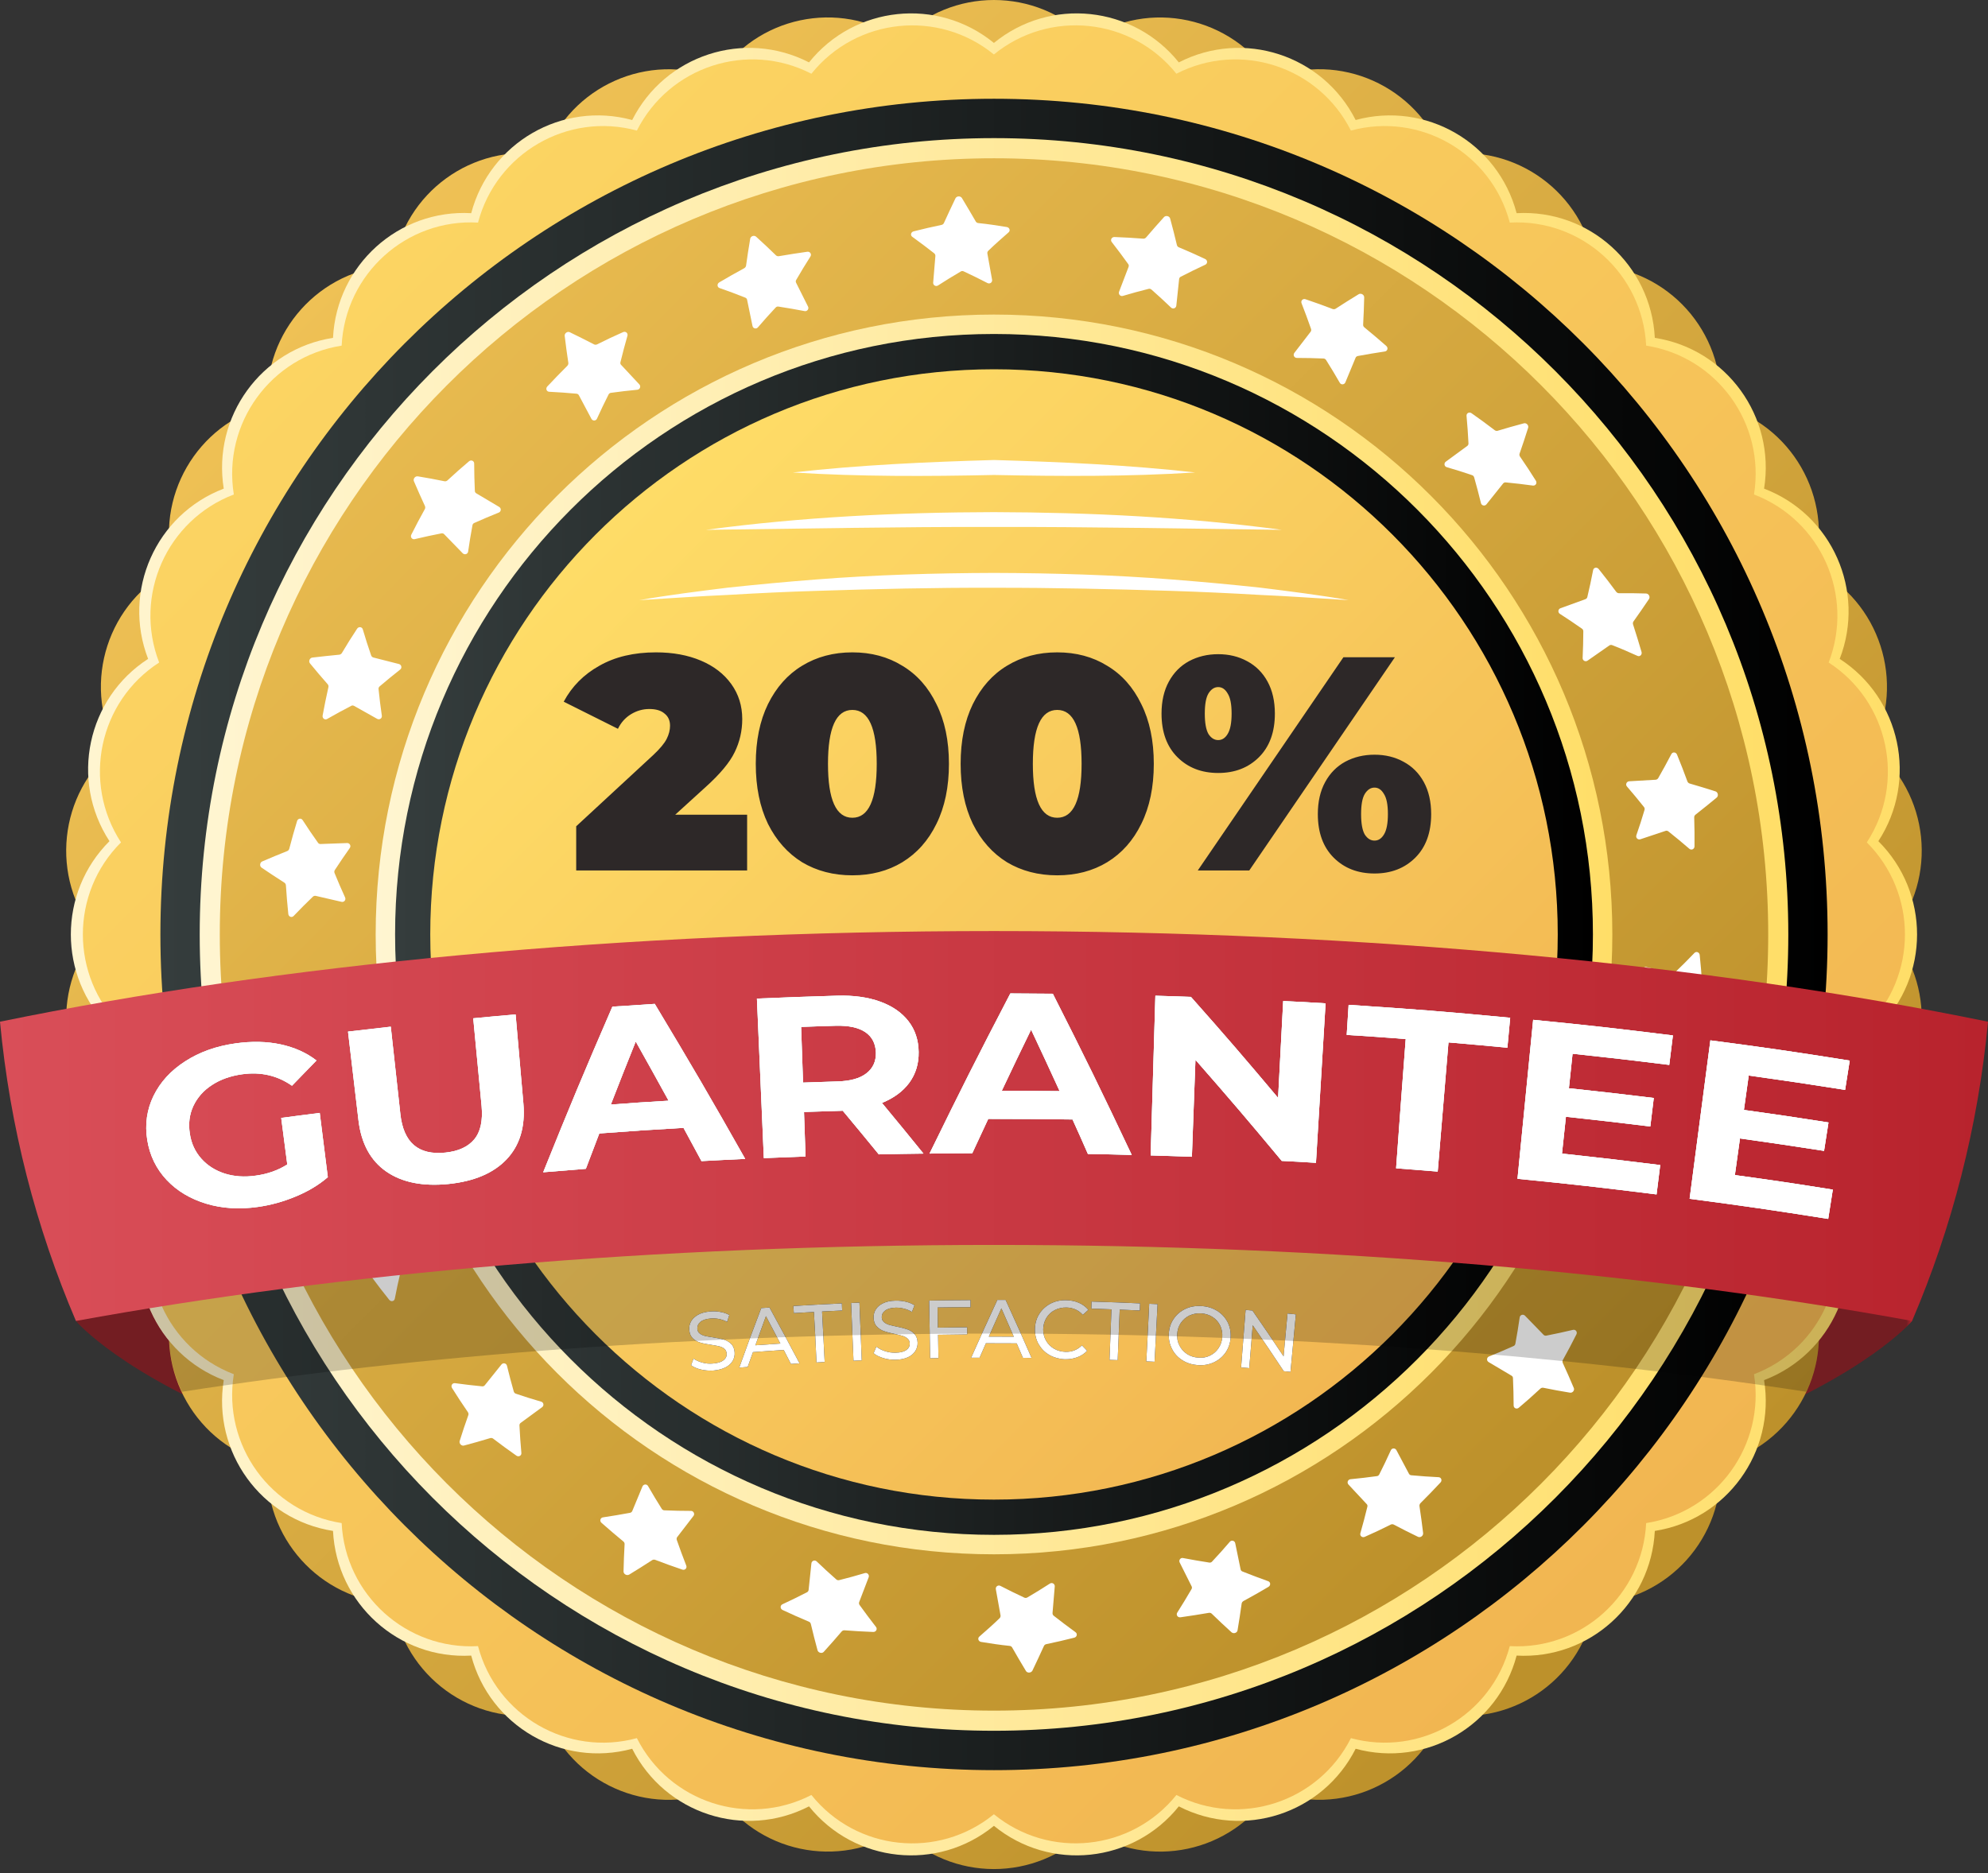
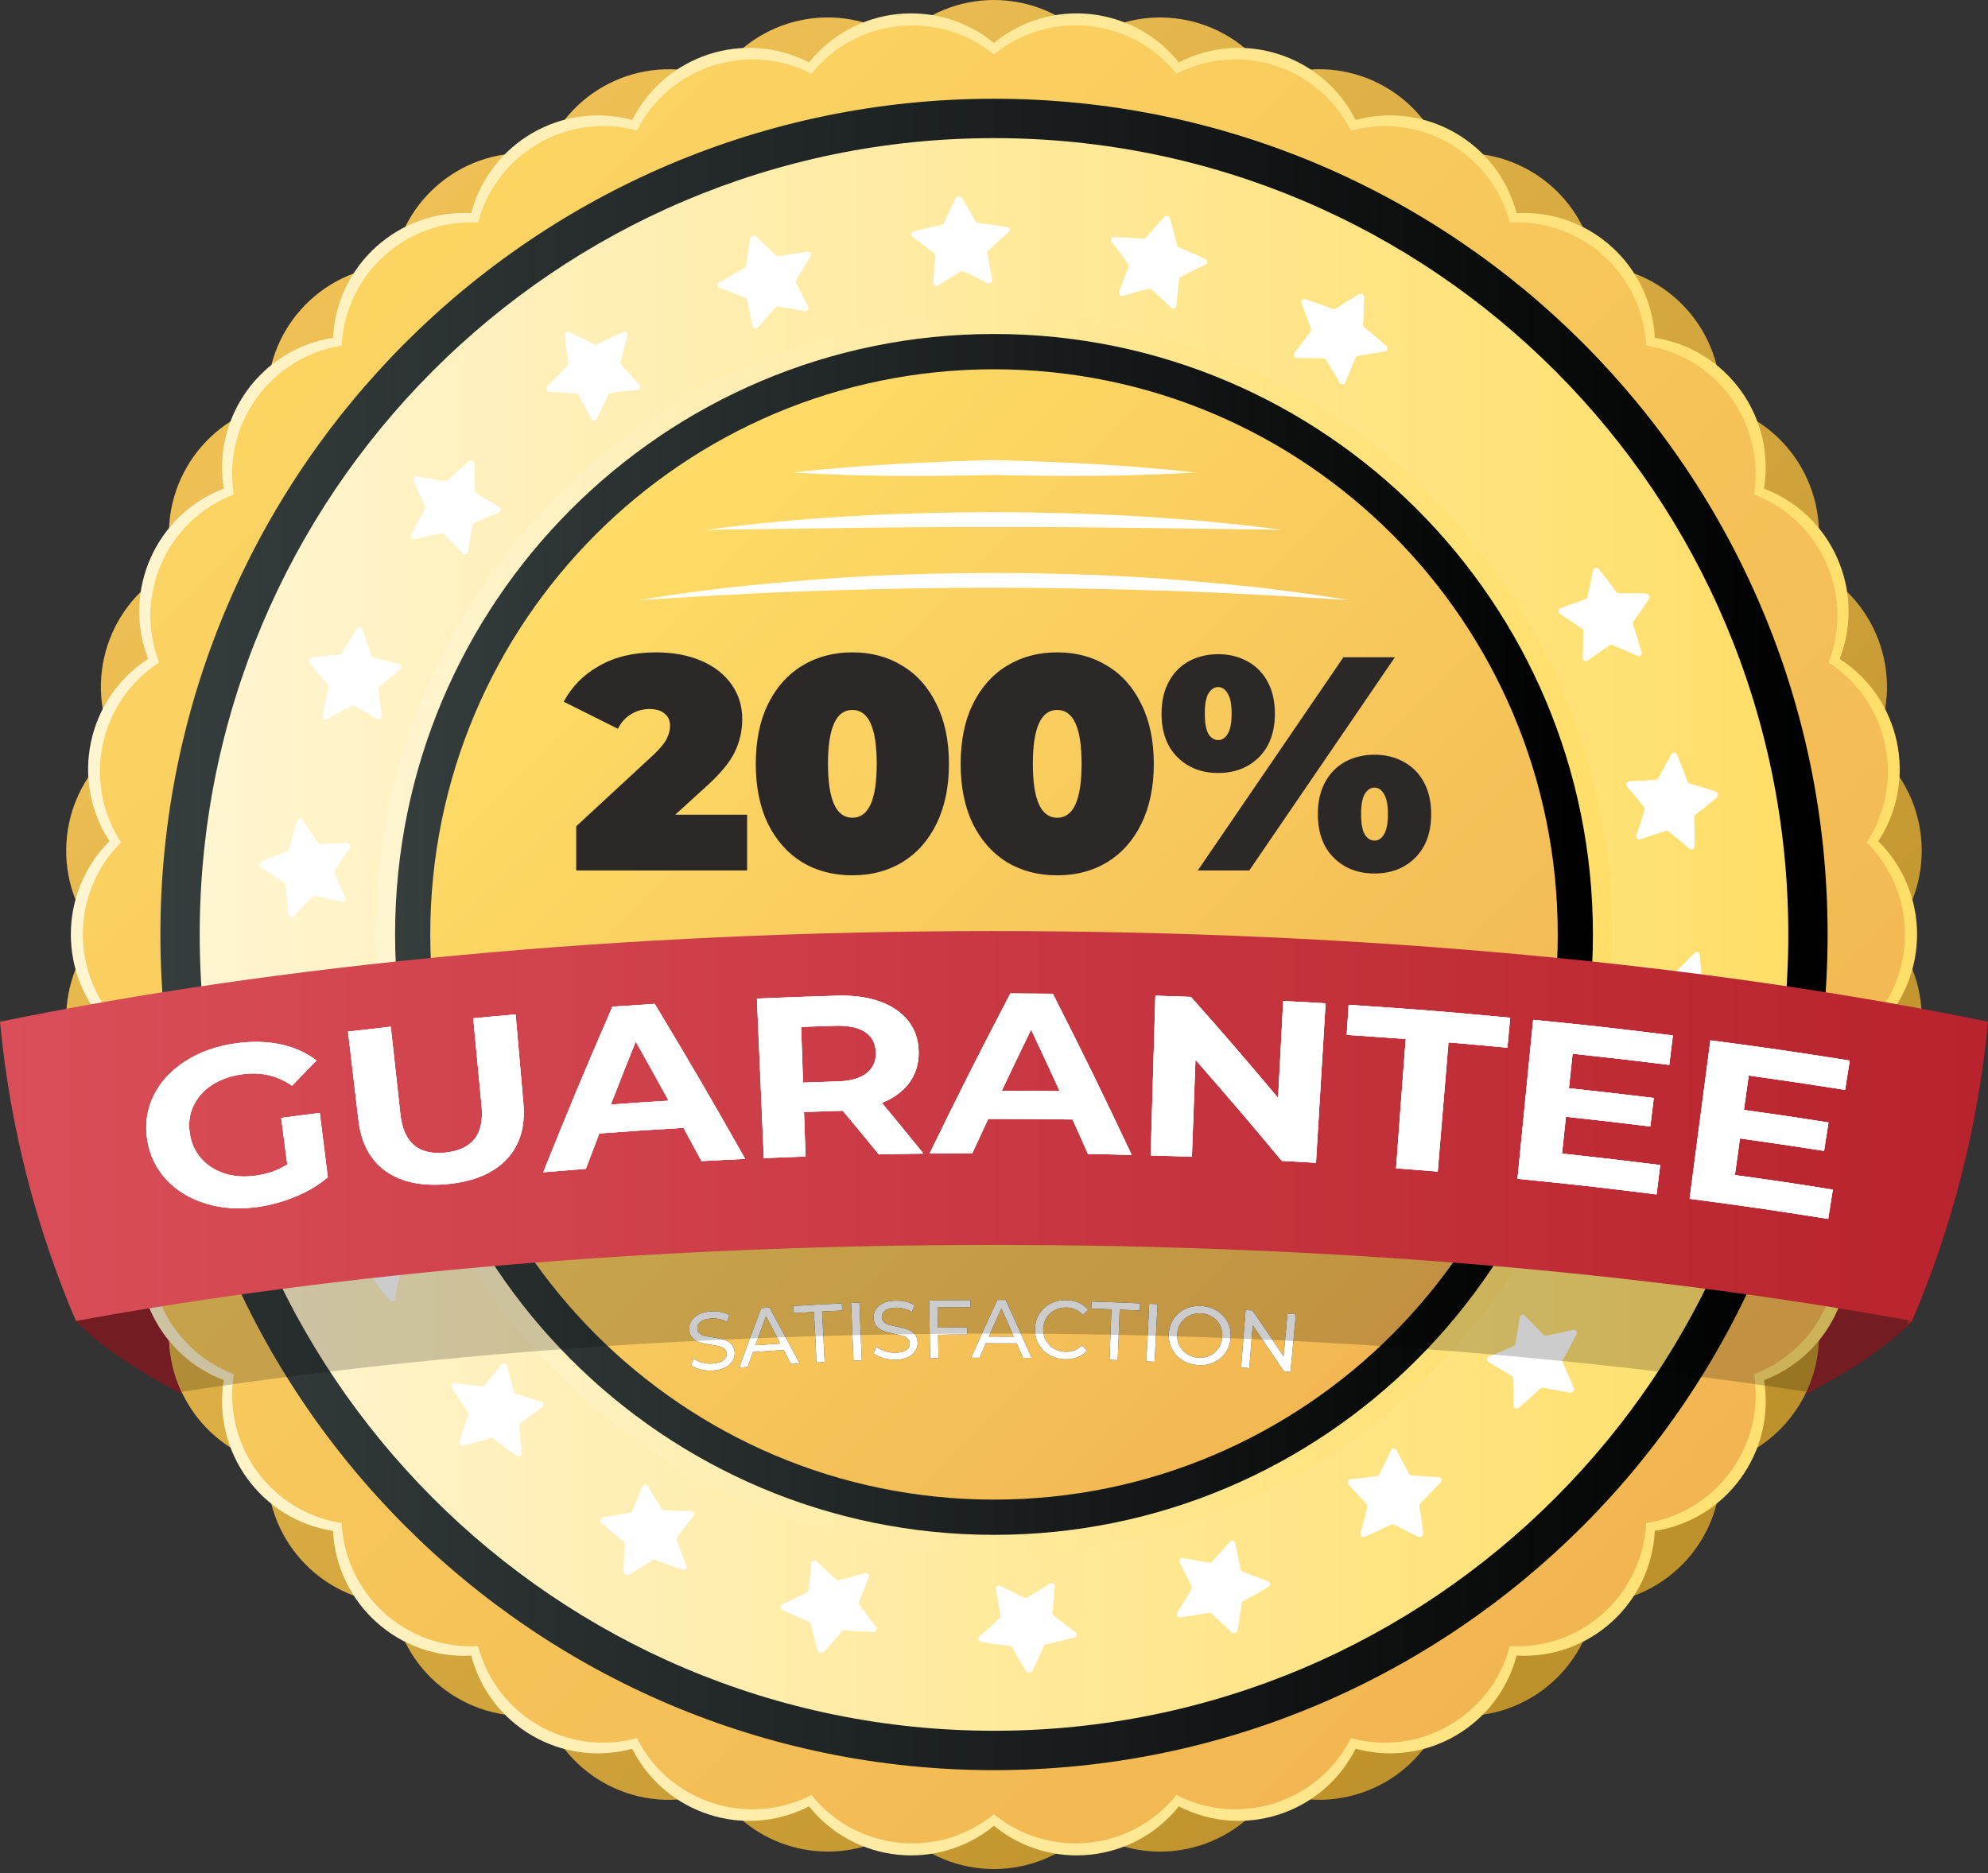
<svg xmlns="http://www.w3.org/2000/svg" width="261" height="246" viewBox="0 0 261 246" fill="none">
  <rect x="0" y="0" width="261" height="246" fill="#333333" stroke="none" />
  <path d="M9.969 173.482C9.969 173.482 33.613 201.557 130.501 201.557C227.389 201.557 251.034 173.482 251.034 173.482C251.034 173.482 234.555 159.502 130.514 159.502C26.472 159.502 9.969 173.482 9.969 173.482Z" fill="url(#paint0_linear_335_946)" />
  <path d="M142.816 5.134C150.878 -0.155 161.691 2.16 166.927 10.271C175.911 6.778 186.017 11.295 189.449 20.329C198.962 18.798 207.908 25.314 209.384 34.854C219.011 35.335 226.405 43.572 225.875 53.225C235.186 55.705 240.713 65.308 238.202 74.633C246.794 78.998 250.214 89.537 245.823 98.141C253.33 104.202 254.478 115.222 248.397 122.725C254.478 130.215 253.33 141.248 245.823 147.308C250.226 155.912 246.807 166.451 238.202 170.816C240.725 180.141 235.186 189.744 225.875 192.224C226.405 201.878 219.011 210.114 209.384 210.595C207.908 220.148 198.962 226.664 189.449 225.12C186.017 234.154 175.923 238.658 166.927 235.179C161.704 243.301 150.891 245.604 142.816 240.315C136.015 247.16 124.962 247.16 118.174 240.315C110.112 245.604 99.299 243.289 94.063 235.179C85.079 238.671 74.973 234.154 71.541 225.12C62.028 226.651 53.082 220.135 51.606 210.595C41.979 210.114 34.585 201.878 35.115 192.224C25.804 189.744 20.277 180.141 22.788 170.816C14.196 166.451 10.777 155.912 15.167 147.308C7.66 141.248 6.512 130.227 12.593 122.725C6.512 115.234 7.66 104.202 15.167 98.141C10.764 89.537 14.183 78.998 22.788 74.633C20.265 65.308 25.804 55.705 35.115 53.225C34.585 43.572 41.979 35.335 51.606 34.854C53.082 25.302 62.028 18.786 71.541 20.329C74.973 11.295 85.067 6.791 94.063 10.271C99.286 2.148 110.099 -0.155 118.174 5.134C124.962 -1.711 136.028 -1.711 142.816 5.134Z" fill="url(#paint1_linear_335_946)" />
  <path d="M246.605 134.947C251.829 142.956 249.545 153.698 241.533 158.885C244.977 167.805 240.524 177.839 231.603 181.242C233.117 190.694 226.683 199.576 217.257 201.043C216.778 210.596 208.652 217.947 199.114 217.416C196.666 226.665 187.191 232.156 177.98 229.651C173.665 238.191 163.256 241.582 154.764 237.217C148.784 244.669 137.895 245.821 130.489 239.773C123.095 245.821 112.194 244.669 106.213 237.217C97.722 241.582 87.313 238.191 82.998 229.651C73.787 232.156 64.299 226.665 61.864 217.416C52.338 217.947 44.2 210.596 43.72 201.043C34.295 199.576 27.86 190.694 29.374 181.242C20.454 177.839 16 167.805 19.445 158.885C11.433 153.698 9.149 142.956 14.372 134.947C7.61 128.203 7.61 117.22 14.372 110.464C9.149 102.455 11.433 91.713 19.445 86.525C16 77.605 20.454 67.572 29.374 64.168C27.86 54.717 34.295 45.835 43.72 44.367C44.2 34.814 52.325 27.463 61.864 27.995C64.311 18.746 73.787 13.255 82.998 15.76C87.313 7.219 97.722 3.828 106.213 8.193C112.194 0.741 123.082 -0.41 130.489 5.638C137.882 -0.41 148.784 0.741 154.764 8.193C163.256 3.828 173.665 7.219 177.98 15.76C187.191 13.255 196.679 18.746 199.114 27.995C208.64 27.463 216.778 34.814 217.257 44.367C226.683 45.835 233.117 54.717 231.603 64.168C240.524 67.572 244.977 77.605 241.533 86.525C249.545 91.713 251.829 102.455 246.605 110.464C253.381 117.22 253.381 128.203 246.605 134.947Z" fill="url(#paint2_linear_335_946)" />
  <path d="M245.09 134.779C250.237 142.687 247.992 153.289 240.081 158.401C243.475 167.207 239.084 177.114 230.277 180.467C231.778 189.792 225.419 198.56 216.12 200.015C215.654 209.441 207.616 216.704 198.217 216.172C195.807 225.295 186.445 230.723 177.36 228.256C173.108 236.682 162.825 240.035 154.447 235.721C148.543 243.072 137.793 244.21 130.487 238.251C123.182 244.21 112.432 243.084 106.527 235.721C98.149 240.035 87.866 236.682 83.614 228.256C74.53 230.723 65.168 225.308 62.758 216.172C53.358 216.691 45.321 209.441 44.854 200.015C35.543 198.56 29.196 189.792 30.698 180.467C21.891 177.101 17.5 167.207 20.894 158.401C12.983 153.277 10.737 142.674 15.885 134.779C9.211 128.124 9.211 117.28 15.885 110.625C10.737 102.717 12.983 92.115 20.894 87.003C17.5 78.197 21.891 68.302 30.698 64.937C29.196 55.612 35.555 46.844 44.854 45.389C45.321 35.963 53.358 28.7 62.758 29.232C65.168 20.109 74.53 14.681 83.614 17.148C87.866 8.722 98.149 5.369 106.527 9.683C112.432 2.332 123.182 1.194 130.487 7.153C137.793 1.194 148.543 2.32 154.447 9.683C162.825 5.369 173.108 8.722 177.36 17.148C186.445 14.681 195.807 20.096 198.217 29.232C207.616 28.713 215.654 35.963 216.12 45.389C225.432 46.844 231.778 55.612 230.277 64.937C239.084 68.302 243.475 78.197 240.081 87.003C247.992 92.127 250.237 102.73 245.09 110.625C251.764 117.293 251.764 128.124 245.09 134.779Z" fill="url(#paint3_linear_335_946)" />
  <path d="M130.501 232.461C190.944 232.461 239.943 183.326 239.943 122.715C239.943 62.104 190.944 12.969 130.501 12.969C70.058 12.969 21.059 62.104 21.059 122.715C21.059 183.326 70.058 232.461 130.501 232.461Z" fill="url(#paint4_linear_335_946)" />
  <path d="M130.501 227.288C188.094 227.288 234.782 180.468 234.782 122.713C234.782 64.958 188.094 18.139 130.501 18.139C72.908 18.139 26.22 64.958 26.22 122.713C26.22 180.468 72.908 227.288 130.501 227.288Z" fill="url(#paint5_linear_335_946)" />
-   <path d="M130.5 224.643C186.637 224.643 232.145 179.008 232.145 122.714C232.145 66.42 186.637 20.785 130.5 20.785C74.364 20.785 28.856 66.42 28.856 122.714C28.856 179.008 74.364 224.643 130.5 224.643Z" fill="url(#paint6_linear_335_946)" />
  <path d="M226.569 132.317C225.471 132.785 224.373 133.241 223.276 133.684C223.15 133.734 223.049 133.848 223.011 133.987C222.695 135.214 222.355 136.416 221.989 137.618C221.888 137.972 221.446 138.048 221.257 137.744C220.601 136.732 219.932 135.733 219.238 134.772C219.162 134.658 219.024 134.594 218.897 134.594L215.415 134.721C215.074 134.734 214.872 134.341 215.062 134.076C215.73 133.127 216.386 132.166 217.03 131.179C217.106 131.065 217.118 130.913 217.068 130.787C216.626 129.699 216.159 128.624 215.68 127.574C215.541 127.27 215.806 126.928 216.147 127.004L219.553 127.789C219.68 127.814 219.818 127.776 219.919 127.687C220.777 126.865 221.623 126.018 222.456 125.145C222.695 124.892 223.112 125.043 223.15 125.41C223.276 126.663 223.389 127.915 223.465 129.167C223.478 129.319 223.553 129.446 223.667 129.522C224.664 130.154 225.661 130.812 226.645 131.482C226.935 131.698 226.884 132.191 226.569 132.317Z" fill="white" />
  <path d="M219.982 159.091C218.796 159.231 217.623 159.357 216.437 159.471C216.298 159.484 216.172 159.572 216.096 159.686C215.452 160.774 214.784 161.837 214.09 162.888C213.888 163.191 213.446 163.141 213.345 162.799C213.005 161.635 212.639 160.496 212.247 159.37C212.197 159.243 212.096 159.142 211.97 159.104L208.588 158.244C208.26 158.155 208.172 157.725 208.437 157.522C209.345 156.801 210.254 156.067 211.137 155.308C211.238 155.219 211.301 155.08 211.276 154.941C211.162 153.777 211.011 152.613 210.847 151.461C210.796 151.119 211.15 150.879 211.453 151.044L214.493 152.752C214.607 152.815 214.758 152.828 214.872 152.752C215.932 152.208 216.979 151.626 218.026 151.031C218.329 150.854 218.683 151.119 218.62 151.486C218.392 152.726 218.14 153.954 217.862 155.194C217.825 155.333 217.862 155.485 217.951 155.586C218.733 156.472 219.503 157.383 220.26 158.307C220.512 158.585 220.336 159.053 219.982 159.091Z" fill="white" />
  <path d="M206.129 182.89C204.956 182.7 203.782 182.485 202.621 182.245C202.482 182.219 202.344 182.257 202.23 182.358C201.309 183.219 200.363 184.054 199.404 184.864C199.126 185.105 198.722 184.927 198.722 184.573C198.722 183.358 198.684 182.169 198.634 180.979C198.634 180.84 198.558 180.713 198.432 180.65L195.429 178.866C195.139 178.688 195.177 178.258 195.492 178.132C196.565 177.701 197.637 177.246 198.71 176.765C198.836 176.714 198.924 176.6 198.949 176.461C199.164 175.309 199.353 174.145 199.517 173.006C199.568 172.665 199.972 172.538 200.211 172.778L202.646 175.284C202.735 175.385 202.874 175.423 203.012 175.398C204.186 175.17 205.347 174.917 206.52 174.639C206.861 174.563 207.126 174.905 206.962 175.234C206.394 176.36 205.814 177.474 205.195 178.575C205.12 178.701 205.12 178.853 205.17 178.979C205.662 180.055 206.154 181.144 206.609 182.245C206.773 182.561 206.47 182.941 206.129 182.89Z" fill="white" />
  <path d="M186.168 201.82C185.095 201.302 184.035 200.77 182.988 200.214C182.862 200.15 182.711 200.15 182.584 200.214C181.461 200.783 180.326 201.314 179.178 201.82C178.837 201.972 178.509 201.694 178.597 201.352C178.925 200.188 179.241 199.037 179.518 197.873C179.556 197.734 179.518 197.594 179.417 197.506L177.033 194.95C176.805 194.697 176.957 194.292 177.298 194.254C178.446 194.14 179.607 194.014 180.767 193.849C180.906 193.837 181.02 193.748 181.083 193.621C181.613 192.571 182.118 191.521 182.597 190.458C182.736 190.142 183.165 190.129 183.329 190.433L184.969 193.52C185.032 193.647 185.146 193.723 185.285 193.735C186.471 193.849 187.657 193.925 188.868 193.988C189.221 194.001 189.373 194.419 189.12 194.684C188.262 195.595 187.392 196.506 186.496 197.392C186.395 197.493 186.345 197.645 186.357 197.772C186.534 198.948 186.698 200.125 186.837 201.314C186.887 201.681 186.483 201.972 186.168 201.82Z" fill="white" />
  <path d="M161.69 214.359C160.807 213.562 159.936 212.74 159.091 211.918C158.99 211.816 158.851 211.778 158.7 211.804C157.463 212.019 156.214 212.209 154.978 212.386C154.612 212.436 154.372 212.069 154.561 211.766C155.205 210.741 155.836 209.729 156.429 208.692C156.504 208.578 156.504 208.426 156.441 208.312L154.877 205.187C154.725 204.884 154.99 204.529 155.318 204.605C156.454 204.82 157.602 205.023 158.763 205.2C158.902 205.225 159.041 205.175 159.129 205.073C159.936 204.213 160.706 203.353 161.463 202.467C161.678 202.214 162.107 202.316 162.17 202.657L162.876 206.086C162.902 206.225 162.99 206.326 163.129 206.376C164.226 206.819 165.349 207.237 166.485 207.642C166.826 207.755 166.851 208.198 166.536 208.388C165.463 209.021 164.365 209.653 163.255 210.248C163.129 210.324 163.04 210.437 163.015 210.577C162.851 211.753 162.674 212.93 162.473 214.106C162.422 214.435 161.955 214.587 161.69 214.359Z" fill="white" />
  <path d="M134.69 219.431C134.072 218.406 133.466 217.381 132.886 216.356C132.823 216.23 132.684 216.154 132.545 216.141C131.296 216.014 130.047 215.825 128.81 215.622C128.444 215.559 128.306 215.141 128.583 214.914C129.492 214.116 130.375 213.345 131.233 212.509C131.334 212.408 131.372 212.282 131.359 212.142L130.741 208.701C130.678 208.359 131.031 208.106 131.334 208.258C132.369 208.789 133.403 209.308 134.476 209.802C134.602 209.865 134.741 209.852 134.867 209.789C135.876 209.194 136.873 208.587 137.845 207.954C138.135 207.777 138.501 207.992 138.476 208.334L138.185 211.826C138.173 211.965 138.236 212.092 138.337 212.18C139.271 212.914 140.23 213.636 141.201 214.344C141.491 214.547 141.39 214.977 141.037 215.065C139.826 215.369 138.602 215.66 137.365 215.913C137.226 215.939 137.1 216.04 137.05 216.166C136.558 217.242 136.053 218.33 135.536 219.406C135.359 219.709 134.867 219.735 134.69 219.431Z" fill="white" />
  <path d="M107.336 216.727C107.02 215.576 106.73 214.425 106.453 213.261C106.415 213.122 106.326 213.008 106.188 212.957C105.027 212.476 103.879 211.958 102.743 211.426C102.415 211.275 102.402 210.832 102.718 210.68C103.815 210.174 104.888 209.643 105.948 209.099C106.074 209.036 106.15 208.922 106.162 208.783L106.528 205.304C106.566 204.962 106.97 204.81 107.222 205.051C108.055 205.848 108.913 206.645 109.796 207.416C109.897 207.505 110.036 207.543 110.175 207.505C111.31 207.227 112.433 206.91 113.544 206.581C113.872 206.48 114.162 206.809 114.048 207.125L112.799 210.389C112.749 210.516 112.774 210.655 112.85 210.769C113.544 211.743 114.263 212.691 115.007 213.653C115.222 213.931 115.02 214.323 114.642 214.311C113.392 214.26 112.131 214.197 110.881 214.096C110.73 214.083 110.591 214.146 110.503 214.247C109.733 215.146 108.951 216.044 108.143 216.929C107.916 217.182 107.437 217.056 107.336 216.727Z" fill="white" />
  <path d="M81.862 206.362C81.887 205.172 81.937 203.97 82.001 202.794C82.013 202.654 81.95 202.515 81.837 202.427C80.865 201.629 79.906 200.807 78.972 199.984C78.695 199.744 78.808 199.314 79.162 199.263C80.36 199.086 81.534 198.883 82.707 198.668C82.846 198.643 82.96 198.554 83.01 198.428L84.347 195.201C84.486 194.885 84.915 194.86 85.079 195.151C85.66 196.15 86.253 197.163 86.884 198.15C86.959 198.263 87.085 198.339 87.224 198.339C88.398 198.39 89.559 198.415 90.719 198.415C91.06 198.415 91.249 198.808 91.047 199.073L88.915 201.844C88.827 201.946 88.814 202.098 88.852 202.224C89.243 203.35 89.659 204.476 90.101 205.603C90.227 205.932 89.924 206.248 89.571 206.121C88.385 205.717 87.199 205.299 86.026 204.843C85.887 204.793 85.735 204.805 85.622 204.881C84.625 205.527 83.628 206.159 82.606 206.779C82.278 206.957 81.862 206.716 81.862 206.362Z" fill="white" />
  <path d="M60.349 189.234C60.703 188.095 61.081 186.968 61.485 185.842C61.535 185.715 61.51 185.564 61.422 185.437C60.703 184.399 60.021 183.349 59.352 182.286C59.151 181.969 59.378 181.602 59.731 181.64C60.93 181.805 62.116 181.944 63.302 182.058C63.441 182.071 63.567 182.02 63.655 181.906L65.838 179.185C66.052 178.919 66.481 179.02 66.557 179.349C66.835 180.476 67.125 181.602 67.453 182.741C67.491 182.868 67.592 182.982 67.718 183.02C68.828 183.399 69.939 183.754 71.049 184.07C71.377 184.159 71.453 184.589 71.175 184.792L68.362 186.854C68.248 186.93 68.185 187.07 68.198 187.209C68.261 188.398 68.336 189.601 68.45 190.803C68.488 191.157 68.097 191.373 67.794 191.157C66.772 190.436 65.75 189.702 64.753 188.93C64.639 188.841 64.488 188.816 64.362 188.854C63.226 189.196 62.09 189.525 60.93 189.829C60.589 189.93 60.248 189.563 60.349 189.234Z" fill="white" />
  <path d="M44.489 166.735C45.158 165.749 45.839 164.762 46.521 163.801C46.596 163.687 46.621 163.535 46.571 163.396C46.18 162.194 45.814 160.992 45.473 159.791C45.372 159.436 45.7 159.133 46.016 159.285C47.114 159.778 48.211 160.259 49.322 160.701C49.448 160.752 49.587 160.739 49.7 160.663L52.565 158.665C52.842 158.475 53.221 158.677 53.208 159.019C53.158 160.17 53.12 161.347 53.12 162.523C53.12 162.662 53.183 162.789 53.296 162.865C54.255 163.548 55.227 164.193 56.199 164.813C56.489 164.99 56.438 165.432 56.123 165.546L52.842 166.735C52.716 166.786 52.615 166.887 52.59 167.026C52.312 168.19 52.06 169.354 51.833 170.543C51.77 170.897 51.341 170.986 51.101 170.695C50.319 169.721 49.549 168.721 48.804 167.709C48.716 167.596 48.577 167.52 48.451 167.52C47.265 167.532 46.079 167.52 44.893 167.482C44.527 167.469 44.3 167.026 44.489 166.735Z" fill="white" />
  <path d="M35.607 140.65C36.528 139.891 37.449 139.144 38.383 138.41C38.497 138.322 38.56 138.183 38.547 138.043C38.509 136.778 38.497 135.525 38.509 134.26C38.509 133.893 38.913 133.703 39.178 133.931C40.087 134.715 41.008 135.487 41.941 136.221C42.055 136.31 42.194 136.335 42.32 136.284L45.626 135.184C45.954 135.082 46.257 135.386 46.143 135.715C45.764 136.803 45.399 137.917 45.071 139.043C45.033 139.17 45.058 139.321 45.146 139.423C45.878 140.346 46.623 141.245 47.38 142.118C47.607 142.371 47.43 142.776 47.089 142.801L43.607 143.004C43.468 143.016 43.355 143.092 43.279 143.206C42.686 144.244 42.105 145.294 41.55 146.37C41.386 146.686 40.944 146.648 40.806 146.306C40.326 145.142 39.872 143.965 39.443 142.789C39.392 142.649 39.279 142.548 39.153 142.51C38.017 142.181 36.882 141.84 35.746 141.46C35.431 141.359 35.342 140.878 35.607 140.65Z" fill="white" />
  <path d="M34.42 113.129C35.518 112.648 36.616 112.205 37.714 111.762C37.84 111.711 37.941 111.597 37.979 111.458C38.294 110.23 38.635 109.028 39.001 107.826C39.102 107.471 39.543 107.395 39.733 107.699C40.389 108.712 41.057 109.711 41.751 110.673C41.827 110.787 41.966 110.85 42.092 110.838L45.575 110.711C45.915 110.699 46.117 111.078 45.928 111.357C45.259 112.306 44.603 113.268 43.959 114.255C43.884 114.369 43.871 114.521 43.922 114.647C44.363 115.736 44.83 116.811 45.31 117.862C45.448 118.166 45.183 118.507 44.843 118.431L41.449 117.647C41.322 117.621 41.184 117.659 41.083 117.748C40.225 118.571 39.379 119.419 38.546 120.292C38.307 120.545 37.89 120.393 37.852 120.026C37.726 118.773 37.613 117.52 37.537 116.267C37.524 116.115 37.449 115.989 37.335 115.913C36.338 115.28 35.342 114.622 34.357 113.951C34.054 113.761 34.105 113.268 34.42 113.129Z" fill="white" />
  <path d="M40.994 86.356C42.18 86.217 43.354 86.09 44.54 85.976C44.679 85.964 44.805 85.875 44.881 85.761C45.524 84.673 46.193 83.61 46.887 82.56C47.089 82.256 47.53 82.307 47.631 82.648C47.972 83.813 48.338 84.951 48.729 86.078C48.779 86.204 48.88 86.305 49.007 86.343L52.388 87.204C52.716 87.293 52.805 87.723 52.54 87.925C51.631 88.646 50.723 89.38 49.839 90.14C49.738 90.228 49.675 90.367 49.701 90.507C49.814 91.671 49.966 92.835 50.13 93.986C50.18 94.328 49.827 94.568 49.524 94.404L46.483 92.696C46.37 92.632 46.218 92.62 46.105 92.696C45.045 93.24 43.997 93.822 42.95 94.417C42.647 94.594 42.294 94.328 42.357 93.961C42.584 92.721 42.837 91.494 43.114 90.254C43.152 90.114 43.114 89.962 43.026 89.861C42.243 88.975 41.474 88.064 40.717 87.141C40.464 86.862 40.654 86.407 40.994 86.356Z" fill="white" />
  <path d="M54.847 62.554C56.021 62.744 57.194 62.959 58.355 63.2C58.494 63.225 58.633 63.187 58.746 63.086C59.667 62.226 60.614 61.391 61.573 60.581C61.85 60.341 62.254 60.518 62.254 60.872C62.254 62.086 62.292 63.276 62.342 64.465C62.342 64.604 62.418 64.73 62.544 64.793L65.547 66.577C65.838 66.754 65.8 67.184 65.484 67.311C64.412 67.741 63.339 68.196 62.267 68.677C62.141 68.728 62.052 68.841 62.027 68.981C61.812 70.132 61.623 71.295 61.459 72.434C61.409 72.775 61.005 72.902 60.752 72.662L58.317 70.157C58.229 70.056 58.09 70.018 57.951 70.043C56.778 70.271 55.617 70.524 54.444 70.802C54.103 70.878 53.838 70.536 54.002 70.208C54.57 69.082 55.15 67.969 55.769 66.868C55.844 66.742 55.844 66.59 55.794 66.463C55.302 65.388 54.809 64.3 54.343 63.2C54.204 62.883 54.507 62.504 54.847 62.554Z" fill="white" />
  <path d="M74.807 43.629C75.88 44.148 76.94 44.679 77.987 45.223C78.113 45.287 78.265 45.287 78.391 45.223C79.514 44.654 80.649 44.123 81.798 43.617C82.138 43.465 82.466 43.743 82.378 44.085C82.05 45.249 81.734 46.4 81.457 47.564C81.419 47.703 81.457 47.842 81.558 47.931L83.943 50.486C84.17 50.739 84.018 51.144 83.678 51.182C82.529 51.296 81.369 51.422 80.208 51.587C80.069 51.599 79.955 51.688 79.892 51.815C79.362 52.865 78.858 53.915 78.378 54.977C78.239 55.294 77.81 55.306 77.646 55.003L76.006 51.916C75.943 51.789 75.829 51.713 75.691 51.701C74.504 51.587 73.319 51.511 72.107 51.448C71.754 51.435 71.602 51.017 71.855 50.752C72.713 49.841 73.583 48.93 74.479 48.045C74.58 47.943 74.631 47.791 74.618 47.665C74.442 46.489 74.277 45.312 74.139 44.123C74.088 43.769 74.492 43.477 74.807 43.629Z" fill="white" />
  <path d="M99.272 31.086C100.156 31.883 101.026 32.706 101.872 33.528C101.973 33.63 102.111 33.667 102.263 33.642C103.499 33.427 104.749 33.237 105.985 33.06C106.351 33.01 106.591 33.377 106.402 33.68C105.758 34.705 105.127 35.717 104.534 36.755C104.458 36.869 104.458 37.021 104.521 37.135L106.086 40.26C106.238 40.564 105.973 40.918 105.644 40.855C104.509 40.64 103.361 40.437 102.2 40.26C102.061 40.235 101.922 40.285 101.834 40.387C101.026 41.247 100.257 42.108 99.5 42.993C99.285 43.246 98.856 43.145 98.793 42.803L98.086 39.374C98.061 39.235 97.973 39.134 97.834 39.083C96.736 38.64 95.613 38.223 94.478 37.831C94.137 37.717 94.112 37.274 94.427 37.084C95.5 36.451 96.597 35.819 97.708 35.224C97.834 35.148 97.922 35.034 97.948 34.895C98.112 33.718 98.288 32.541 98.49 31.364C98.541 31.01 99.007 30.846 99.272 31.086Z" fill="white" />
  <path d="M126.286 26.005C126.905 27.03 127.51 28.055 128.103 29.08C128.166 29.206 128.305 29.282 128.444 29.295C129.693 29.421 130.942 29.611 132.179 29.813C132.545 29.877 132.684 30.294 132.406 30.522C131.498 31.319 130.614 32.091 129.756 32.926C129.655 33.027 129.605 33.154 129.63 33.293L130.248 36.734C130.311 37.076 129.958 37.329 129.655 37.177C128.621 36.645 127.586 36.127 126.513 35.633C126.387 35.57 126.249 35.583 126.122 35.659C125.113 36.253 124.116 36.861 123.145 37.493C122.854 37.67 122.488 37.455 122.514 37.114L122.804 33.622C122.816 33.483 122.753 33.356 122.652 33.267C121.719 32.534 120.76 31.812 119.776 31.104C119.485 30.901 119.586 30.471 119.94 30.383C121.151 30.079 122.375 29.788 123.611 29.535C123.75 29.51 123.876 29.409 123.927 29.282C124.419 28.207 124.924 27.119 125.441 26.043C125.605 25.727 126.097 25.701 126.286 26.005Z" fill="white" />
  <path d="M153.629 28.709C153.945 29.861 154.235 31.012 154.513 32.177C154.55 32.316 154.639 32.43 154.778 32.48C155.938 32.961 157.087 33.48 158.222 34.012C158.55 34.164 158.563 34.607 158.247 34.759C157.15 35.265 156.077 35.796 155.017 36.341C154.891 36.404 154.815 36.518 154.803 36.657L154.437 40.138C154.399 40.479 153.995 40.631 153.743 40.391C152.91 39.593 152.052 38.796 151.169 38.024C151.068 37.935 150.929 37.897 150.79 37.935C149.655 38.214 148.532 38.53 147.421 38.859C147.093 38.961 146.803 38.631 146.917 38.315L148.166 35.05C148.216 34.923 148.204 34.784 148.115 34.67C147.421 33.696 146.702 32.746 145.958 31.784C145.743 31.506 145.945 31.114 146.324 31.126C147.573 31.177 148.834 31.24 150.084 31.341C150.235 31.354 150.374 31.291 150.462 31.189C151.232 30.291 152.014 29.392 152.822 28.506C153.061 28.253 153.541 28.367 153.629 28.709Z" fill="white" />
  <path d="M179.102 39.059C179.077 40.248 179.027 41.45 178.964 42.627C178.951 42.766 179.014 42.905 179.128 42.993C180.099 43.791 181.058 44.6 182.005 45.435C182.282 45.676 182.169 46.106 181.815 46.157C180.617 46.334 179.443 46.536 178.27 46.751C178.131 46.777 178.017 46.865 177.967 46.992L176.629 50.218C176.491 50.534 176.062 50.56 175.898 50.269C175.317 49.269 174.724 48.257 174.093 47.27C174.017 47.156 173.891 47.08 173.753 47.08C172.579 47.03 171.418 47.004 170.257 47.004C169.917 47.004 169.727 46.612 169.929 46.346L172.062 43.575C172.15 43.474 172.163 43.322 172.125 43.196C171.734 42.07 171.317 40.944 170.876 39.818C170.749 39.489 171.052 39.172 171.406 39.299C172.592 39.704 173.778 40.121 174.951 40.577C175.09 40.627 175.241 40.615 175.355 40.539C176.352 39.894 177.349 39.261 178.371 38.641C178.686 38.451 179.115 38.704 179.102 39.059Z" fill="white" />
-   <path d="M200.627 56.176C200.274 57.315 199.895 58.441 199.504 59.567C199.454 59.693 199.479 59.845 199.567 59.971C200.287 61.009 200.968 62.059 201.637 63.122C201.839 63.438 201.612 63.805 201.258 63.767C200.06 63.603 198.873 63.463 197.687 63.35C197.549 63.337 197.422 63.388 197.334 63.501L195.151 66.234C194.937 66.5 194.508 66.399 194.432 66.07C194.154 64.944 193.864 63.818 193.536 62.679C193.498 62.553 193.397 62.439 193.271 62.401C192.161 62.021 191.05 61.667 189.94 61.351C189.612 61.262 189.536 60.832 189.814 60.629L192.628 58.567C192.741 58.491 192.804 58.352 192.792 58.213C192.729 57.024 192.653 55.822 192.539 54.62C192.501 54.266 192.893 54.05 193.195 54.266C194.217 54.987 195.24 55.721 196.236 56.492C196.35 56.581 196.501 56.606 196.627 56.568C197.763 56.227 198.899 55.898 200.06 55.594C200.388 55.493 200.728 55.847 200.627 56.176Z" fill="white" />
  <path d="M216.487 78.674C215.818 79.661 215.149 80.648 214.455 81.61C214.379 81.724 214.354 81.876 214.405 82.015C214.796 83.217 215.162 84.419 215.515 85.621C215.616 85.976 215.288 86.28 214.972 86.128C213.875 85.634 212.777 85.153 211.667 84.723C211.54 84.672 211.402 84.685 211.288 84.761L208.424 86.76C208.146 86.95 207.768 86.748 207.78 86.406C207.831 85.254 207.869 84.078 207.869 82.901C207.869 82.761 207.806 82.635 207.692 82.559C206.733 81.888 205.761 81.23 204.79 80.61C204.5 80.433 204.55 79.99 204.866 79.876L208.146 78.686C208.272 78.636 208.373 78.534 208.399 78.395C208.676 77.231 208.929 76.067 209.156 74.877C209.219 74.523 209.648 74.434 209.887 74.725C210.67 75.7 211.439 76.699 212.184 77.712C212.272 77.826 212.411 77.902 212.537 77.902C213.723 77.889 214.909 77.902 216.095 77.94C216.461 77.94 216.688 78.383 216.487 78.674Z" fill="white" />
  <path d="M225.37 104.751C224.449 105.51 223.528 106.256 222.594 106.99C222.481 107.079 222.418 107.218 222.43 107.357C222.468 108.623 222.481 109.876 222.468 111.141C222.468 111.508 222.064 111.698 221.799 111.47C220.878 110.685 219.97 109.913 219.036 109.18C218.923 109.091 218.784 109.066 218.658 109.116L215.352 110.217C215.024 110.318 214.721 110.015 214.834 109.686C215.213 108.597 215.579 107.484 215.907 106.358C215.945 106.231 215.919 106.079 215.831 105.978C215.099 105.054 214.355 104.156 213.598 103.283C213.371 103.03 213.547 102.625 213.888 102.599L217.371 102.397C217.509 102.384 217.623 102.308 217.699 102.195C218.292 101.157 218.872 100.107 219.427 99.031C219.591 98.715 220.033 98.753 220.172 99.094C220.651 100.258 221.105 101.435 221.534 102.612C221.585 102.751 221.698 102.853 221.825 102.891C222.96 103.22 224.096 103.561 225.231 103.928C225.56 104.042 225.648 104.536 225.37 104.751Z" fill="white" />
  <path d="M130.5 204.115C175.334 204.115 211.68 167.67 211.68 122.712C211.68 77.754 175.334 41.309 130.5 41.309C85.666 41.309 49.321 77.754 49.321 122.712C49.321 167.67 85.666 204.115 130.5 204.115Z" fill="url(#paint7_linear_335_946)" />
  <path d="M130.5 201.56C173.927 201.56 209.131 166.258 209.131 122.71C209.131 79.162 173.927 43.859 130.5 43.859C87.074 43.859 51.87 79.162 51.87 122.71C51.87 166.258 87.074 201.56 130.5 201.56Z" fill="url(#paint8_linear_335_946)" />
  <path d="M130.501 196.932C171.377 196.932 204.513 163.703 204.513 122.713C204.513 81.723 171.377 48.494 130.501 48.494C89.625 48.494 56.488 81.723 56.488 122.713C56.488 163.703 89.625 196.932 130.501 196.932Z" fill="url(#paint9_linear_335_946)" />
  <path d="M156.908 62.045C148.064 62.603 139.295 62.552 130.501 62.375C121.706 62.565 112.937 62.603 104.093 62.045C112.862 61.057 121.681 60.664 130.501 60.41C139.307 60.664 148.14 61.057 156.908 62.045Z" fill="white" />
  <path d="M168.277 69.579C155.647 69.427 143.08 69.175 130.488 69.2C117.896 69.175 105.329 69.427 92.7 69.579C105.216 67.898 117.858 67.279 130.488 67.254C143.118 67.292 155.76 67.898 168.277 69.579Z" fill="white" />
  <path d="M177.058 78.811C173.172 78.583 169.298 78.291 165.412 78.126C161.539 77.898 157.653 77.721 153.779 77.594C146.02 77.353 138.26 77.176 130.5 77.188C122.741 77.163 114.981 77.34 107.222 77.594C103.336 77.708 99.462 77.898 95.589 78.126C91.703 78.291 87.829 78.583 83.943 78.811C87.778 78.139 91.639 77.657 95.513 77.176C99.386 76.757 103.26 76.402 107.146 76.098C114.918 75.49 122.716 75.262 130.5 75.236C138.298 75.262 146.083 75.49 153.855 76.098C157.741 76.402 161.615 76.757 165.488 77.176C169.349 77.657 173.222 78.139 177.058 78.811Z" fill="white" />
  <path d="M92.043 179.854C91.5 179.727 91.059 179.537 90.731 179.284C90.857 178.93 90.92 178.753 91.046 178.411C91.362 178.639 91.753 178.816 92.219 178.942C92.686 179.069 93.153 179.107 93.633 179.056C94.264 179.006 94.718 178.854 95.008 178.613C95.298 178.373 95.437 178.082 95.399 177.728C95.374 177.475 95.273 177.26 95.096 177.12C94.907 176.968 94.693 176.867 94.44 176.804C94.188 176.741 93.822 176.677 93.355 176.602C92.775 176.513 92.295 176.424 91.929 176.31C91.563 176.209 91.248 176.019 90.97 175.766C90.693 175.501 90.529 175.134 90.491 174.653C90.453 174.248 90.529 173.881 90.718 173.539C90.907 173.198 91.21 172.907 91.626 172.666C92.043 172.426 92.585 172.287 93.229 172.223C93.683 172.185 94.138 172.198 94.579 172.287C95.033 172.362 95.424 172.502 95.752 172.691C95.639 173.046 95.576 173.223 95.462 173.59C95.122 173.413 94.768 173.286 94.39 173.21C94.011 173.134 93.658 173.122 93.305 173.147C92.686 173.198 92.232 173.349 91.942 173.603C91.652 173.856 91.526 174.159 91.551 174.514C91.576 174.767 91.677 174.969 91.866 175.121C92.055 175.26 92.283 175.374 92.548 175.437C92.813 175.501 93.178 175.564 93.62 175.627C94.201 175.716 94.68 175.817 95.033 175.918C95.387 176.032 95.715 176.209 95.98 176.475C96.257 176.728 96.409 177.108 96.447 177.576C96.484 177.968 96.396 178.348 96.207 178.689C96.017 179.031 95.715 179.322 95.286 179.55C94.857 179.778 94.327 179.917 93.696 179.98C93.141 180.018 92.585 179.98 92.043 179.854Z" fill="black" />
  <path d="M102.894 177.284C101.279 177.385 100.471 177.449 98.856 177.563C98.579 178.347 98.44 178.739 98.162 179.511C97.721 179.549 97.494 179.561 97.052 179.599C98.175 176.462 98.755 174.906 99.942 171.781C100.37 171.756 100.598 171.73 101.027 171.705C102.629 174.64 103.424 176.108 104.976 179.043C104.522 179.068 104.295 179.081 103.84 179.119C103.462 178.385 103.273 178.018 102.894 177.284ZM102.452 176.437C101.695 174.994 101.317 174.273 100.56 172.844C100.005 174.374 99.727 175.134 99.172 176.664C100.484 176.576 101.14 176.525 102.452 176.437Z" fill="black" />
  <path d="M106.857 172.29C105.809 172.354 105.279 172.379 104.22 172.442C104.194 172.063 104.182 171.873 104.156 171.506C106.705 171.354 107.98 171.278 110.528 171.164C110.541 171.544 110.554 171.734 110.566 172.101C109.506 172.151 108.989 172.176 107.929 172.227C108.068 174.885 108.131 176.201 108.27 178.858C107.841 178.883 107.626 178.896 107.197 178.921C107.084 176.277 107.008 174.948 106.857 172.29Z" fill="black" />
  <path d="M111.739 171.111C112.18 171.086 112.395 171.086 112.836 171.061C112.962 174.087 113.026 175.606 113.139 178.645C112.71 178.657 112.496 178.67 112.054 178.695C111.928 175.657 111.865 174.137 111.739 171.111Z" fill="black" />
  <path d="M115.967 178.349C115.437 178.185 115.008 177.982 114.693 177.704C114.844 177.362 114.92 177.184 115.058 176.843C115.361 177.096 115.74 177.286 116.194 177.438C116.648 177.59 117.115 177.653 117.595 177.64C118.226 177.628 118.692 177.501 118.995 177.286C119.298 177.07 119.449 176.779 119.437 176.425C119.424 176.159 119.336 175.956 119.159 175.792C118.983 175.64 118.768 175.513 118.516 175.437C118.263 175.361 117.91 175.272 117.443 175.171C116.863 175.057 116.396 174.931 116.043 174.804C115.689 174.677 115.374 174.475 115.109 174.196C114.844 173.918 114.705 173.538 114.693 173.057C114.68 172.651 114.768 172.284 114.983 171.955C115.185 171.626 115.5 171.347 115.942 171.145C116.371 170.929 116.913 170.815 117.569 170.803C118.024 170.79 118.478 170.841 118.92 170.942C119.361 171.043 119.74 171.208 120.068 171.41C119.929 171.765 119.866 171.93 119.727 172.284C119.399 172.094 119.058 171.942 118.68 171.854C118.314 171.765 117.948 171.714 117.595 171.727C116.976 171.74 116.51 171.879 116.207 172.107C115.904 172.335 115.752 172.639 115.765 172.993C115.778 173.259 115.866 173.462 116.043 173.614C116.219 173.766 116.446 173.892 116.699 173.968C116.964 174.044 117.317 174.133 117.759 174.221C118.339 174.335 118.806 174.462 119.159 174.589C119.513 174.715 119.815 174.918 120.068 175.196C120.32 175.475 120.459 175.855 120.472 176.323C120.484 176.716 120.383 177.083 120.169 177.425C119.954 177.754 119.639 178.033 119.21 178.235C118.768 178.438 118.238 178.552 117.595 178.565C117.052 178.577 116.497 178.514 115.967 178.349Z" fill="black" />
  <path d="M123.094 171.703C123.106 172.766 123.119 173.285 123.131 174.348C124.658 174.323 125.428 174.31 126.967 174.298C126.967 174.665 126.967 174.854 126.98 175.234C125.453 175.247 124.683 175.26 123.157 175.285C123.182 176.512 123.182 177.12 123.207 178.348C122.778 178.36 122.564 178.36 122.122 178.373C122.059 175.335 122.034 173.829 121.983 170.792C124.153 170.754 125.239 170.741 127.421 170.729C127.421 171.108 127.421 171.298 127.421 171.665C125.693 171.665 124.822 171.678 123.094 171.703Z" fill="black" />
  <path d="M133.478 176.414C131.863 176.401 131.055 176.401 129.44 176.401C129.112 177.161 128.935 177.541 128.607 178.3C128.166 178.3 127.938 178.3 127.497 178.3C128.847 175.262 129.541 173.743 130.941 170.705C131.383 170.705 131.598 170.705 132.027 170.705C133.415 173.743 134.096 175.262 135.433 178.325C134.979 178.325 134.752 178.313 134.298 178.313C133.97 177.553 133.806 177.173 133.478 176.414ZM133.099 175.541C132.456 174.047 132.128 173.3 131.471 171.819C130.803 173.3 130.475 174.047 129.818 175.528C131.131 175.528 131.787 175.528 133.099 175.541Z" fill="black" />
  <path d="M137.781 177.944C137.175 177.602 136.708 177.122 136.368 176.54C136.027 175.945 135.863 175.287 135.875 174.541C135.888 173.807 136.065 173.149 136.431 172.567C136.797 171.985 137.289 171.529 137.907 171.2C138.538 170.871 139.232 170.72 140.001 170.745C140.607 170.758 141.15 170.871 141.642 171.086C142.134 171.302 142.55 171.605 142.891 172.01C142.601 172.276 142.449 172.402 142.159 172.668C141.604 172.048 140.885 171.732 140.027 171.706C139.459 171.694 138.942 171.808 138.475 172.048C138.008 172.288 137.642 172.63 137.377 173.073C137.112 173.516 136.973 174.009 136.961 174.553C136.948 175.097 137.074 175.603 137.326 176.046C137.579 176.489 137.932 176.843 138.374 177.109C138.828 177.375 139.333 177.501 139.888 177.527C140.733 177.552 141.453 177.261 142.046 176.679C142.323 176.957 142.462 177.096 142.727 177.387C142.374 177.767 141.945 178.045 141.44 178.235C140.935 178.425 140.393 178.513 139.8 178.501C139.068 178.475 138.386 178.286 137.781 177.944Z" fill="black" />
  <path d="M145.919 171.947C144.859 171.909 144.341 171.883 143.281 171.858C143.294 171.479 143.294 171.289 143.307 170.922C145.856 170.998 147.13 171.048 149.679 171.162C149.666 171.542 149.653 171.732 149.641 172.099C148.581 172.048 148.064 172.023 147.004 171.985C146.903 174.642 146.84 175.97 146.739 178.615C146.31 178.602 146.095 178.589 145.666 178.577C145.767 175.932 145.818 174.604 145.919 171.947Z" fill="black" />
  <path d="M150.876 171.213C151.318 171.238 151.532 171.251 151.974 171.263C151.823 174.287 151.747 175.805 151.583 178.828C151.154 178.803 150.939 178.79 150.498 178.778C150.662 175.754 150.725 174.249 150.876 171.213Z" fill="black" />
  <path d="M155.231 178.629C154.638 178.261 154.183 177.768 153.868 177.147C153.553 176.54 153.414 175.869 153.452 175.134C153.489 174.4 153.704 173.754 154.095 173.185C154.486 172.615 154.991 172.185 155.635 171.881C156.278 171.577 156.985 171.463 157.767 171.514C158.537 171.564 159.218 171.779 159.824 172.159C160.417 172.539 160.871 173.033 161.186 173.653C161.489 174.261 161.615 174.944 161.565 175.679C161.514 176.413 161.287 177.059 160.896 177.628C160.505 178.185 159.988 178.616 159.357 178.907C158.726 179.198 158.032 179.325 157.275 179.274C156.505 179.211 155.824 179.008 155.231 178.629ZM158.852 178.021C159.319 177.793 159.685 177.477 159.975 177.046C160.265 176.616 160.429 176.135 160.467 175.59C160.505 175.046 160.417 174.539 160.19 174.071C159.962 173.602 159.634 173.235 159.205 172.957C158.776 172.678 158.272 172.514 157.716 172.476C157.149 172.438 156.631 172.539 156.164 172.754C155.698 172.982 155.319 173.311 155.029 173.729C154.739 174.16 154.587 174.641 154.549 175.198C154.512 175.742 154.612 176.248 154.852 176.704C155.079 177.16 155.42 177.527 155.849 177.818C156.291 178.097 156.783 178.261 157.338 178.287C157.881 178.337 158.398 178.249 158.852 178.021Z" fill="black" />
  <path d="M170.132 172.605C169.842 175.629 169.703 177.135 169.425 180.158C169.072 180.12 168.895 180.108 168.542 180.07C166.94 177.653 166.119 176.439 164.466 174.035C164.277 176.287 164.189 177.413 164.012 179.665C163.583 179.627 163.369 179.614 162.94 179.576C163.179 176.553 163.293 175.047 163.533 172.023C163.899 172.049 164.075 172.061 164.429 172.099C166.094 174.503 166.914 175.705 168.517 178.121C168.719 175.869 168.832 174.743 169.034 172.492C169.463 172.542 169.69 172.555 170.132 172.605Z" fill="black" />
  <path d="M92.043 179.854C91.5 179.727 91.059 179.537 90.731 179.284C90.857 178.93 90.92 178.753 91.046 178.411C91.362 178.639 91.753 178.816 92.219 178.942C92.686 179.069 93.153 179.107 93.633 179.056C94.264 179.006 94.718 178.854 95.008 178.613C95.298 178.373 95.437 178.082 95.399 177.728C95.374 177.475 95.273 177.26 95.096 177.12C94.907 176.968 94.693 176.867 94.44 176.804C94.188 176.741 93.822 176.677 93.355 176.602C92.775 176.513 92.295 176.424 91.929 176.31C91.563 176.209 91.248 176.019 90.97 175.766C90.693 175.501 90.529 175.134 90.491 174.653C90.453 174.248 90.529 173.881 90.718 173.539C90.907 173.198 91.21 172.907 91.626 172.666C92.043 172.426 92.585 172.287 93.229 172.223C93.683 172.185 94.138 172.198 94.579 172.287C95.033 172.362 95.424 172.502 95.752 172.691C95.639 173.046 95.576 173.223 95.462 173.59C95.122 173.413 94.768 173.286 94.39 173.21C94.011 173.134 93.658 173.122 93.305 173.147C92.686 173.198 92.232 173.349 91.942 173.603C91.652 173.856 91.526 174.159 91.551 174.514C91.576 174.767 91.677 174.969 91.866 175.121C92.055 175.26 92.283 175.374 92.548 175.437C92.813 175.501 93.178 175.564 93.62 175.627C94.201 175.716 94.68 175.817 95.033 175.918C95.387 176.032 95.715 176.209 95.98 176.475C96.257 176.728 96.409 177.108 96.447 177.576C96.484 177.968 96.396 178.348 96.207 178.689C96.017 179.031 95.715 179.322 95.286 179.55C94.857 179.778 94.327 179.917 93.696 179.98C93.141 180.018 92.585 179.98 92.043 179.854Z" fill="white" />
  <path d="M102.894 177.284C101.279 177.385 100.471 177.449 98.856 177.563C98.579 178.347 98.44 178.739 98.162 179.511C97.721 179.549 97.494 179.561 97.052 179.599C98.175 176.462 98.755 174.906 99.942 171.781C100.37 171.756 100.598 171.73 101.027 171.705C102.629 174.64 103.424 176.108 104.976 179.043C104.522 179.068 104.295 179.081 103.84 179.119C103.462 178.385 103.273 178.018 102.894 177.284ZM102.452 176.437C101.695 174.994 101.317 174.273 100.56 172.844C100.005 174.374 99.727 175.134 99.172 176.664C100.484 176.576 101.14 176.525 102.452 176.437Z" fill="white" />
  <path d="M106.857 172.29C105.809 172.354 105.279 172.379 104.22 172.442C104.194 172.063 104.182 171.873 104.156 171.506C106.705 171.354 107.98 171.278 110.528 171.164C110.541 171.544 110.554 171.734 110.566 172.101C109.506 172.151 108.989 172.176 107.929 172.227C108.068 174.885 108.131 176.201 108.27 178.858C107.841 178.883 107.626 178.896 107.197 178.921C107.084 176.277 107.008 174.948 106.857 172.29Z" fill="white" />
  <path d="M111.739 171.111C112.18 171.086 112.395 171.086 112.836 171.061C112.962 174.087 113.026 175.606 113.139 178.645C112.71 178.657 112.496 178.67 112.054 178.695C111.928 175.657 111.865 174.137 111.739 171.111Z" fill="white" />
  <path d="M115.967 178.349C115.437 178.185 115.008 177.982 114.693 177.704C114.844 177.362 114.92 177.184 115.058 176.843C115.361 177.096 115.74 177.286 116.194 177.438C116.648 177.59 117.115 177.653 117.595 177.64C118.226 177.628 118.692 177.501 118.995 177.286C119.298 177.07 119.449 176.779 119.437 176.425C119.424 176.159 119.336 175.956 119.159 175.792C118.983 175.64 118.768 175.513 118.516 175.437C118.263 175.361 117.91 175.272 117.443 175.171C116.863 175.057 116.396 174.931 116.043 174.804C115.689 174.677 115.374 174.475 115.109 174.196C114.844 173.918 114.705 173.538 114.693 173.057C114.68 172.651 114.768 172.284 114.983 171.955C115.185 171.626 115.5 171.347 115.942 171.145C116.371 170.929 116.913 170.815 117.569 170.803C118.024 170.79 118.478 170.841 118.92 170.942C119.361 171.043 119.74 171.208 120.068 171.41C119.929 171.765 119.866 171.93 119.727 172.284C119.399 172.094 119.058 171.942 118.68 171.854C118.314 171.765 117.948 171.714 117.595 171.727C116.976 171.74 116.51 171.879 116.207 172.107C115.904 172.335 115.752 172.639 115.765 172.993C115.778 173.259 115.866 173.462 116.043 173.614C116.219 173.766 116.446 173.892 116.699 173.968C116.964 174.044 117.317 174.133 117.759 174.221C118.339 174.335 118.806 174.462 119.159 174.589C119.513 174.715 119.815 174.918 120.068 175.196C120.32 175.475 120.459 175.855 120.472 176.323C120.484 176.716 120.383 177.083 120.169 177.425C119.954 177.754 119.639 178.033 119.21 178.235C118.768 178.438 118.238 178.552 117.595 178.565C117.052 178.577 116.497 178.514 115.967 178.349Z" fill="white" />
  <path d="M123.094 171.703C123.106 172.766 123.119 173.285 123.131 174.348C124.658 174.323 125.428 174.31 126.967 174.298C126.967 174.665 126.967 174.854 126.98 175.234C125.453 175.247 124.683 175.26 123.157 175.285C123.182 176.512 123.182 177.12 123.207 178.348C122.778 178.36 122.564 178.36 122.122 178.373C122.059 175.335 122.034 173.829 121.983 170.792C124.153 170.754 125.239 170.741 127.421 170.729C127.421 171.108 127.421 171.298 127.421 171.665C125.693 171.665 124.822 171.678 123.094 171.703Z" fill="white" />
  <path d="M133.478 176.414C131.863 176.401 131.055 176.401 129.44 176.401C129.112 177.161 128.935 177.541 128.607 178.3C128.166 178.3 127.938 178.3 127.497 178.3C128.847 175.262 129.541 173.743 130.941 170.705C131.383 170.705 131.598 170.705 132.027 170.705C133.415 173.743 134.096 175.262 135.433 178.325C134.979 178.325 134.752 178.313 134.298 178.313C133.97 177.553 133.806 177.173 133.478 176.414ZM133.099 175.541C132.456 174.047 132.128 173.3 131.471 171.819C130.803 173.3 130.475 174.047 129.818 175.528C131.131 175.528 131.787 175.528 133.099 175.541Z" fill="white" />
  <path d="M137.781 177.944C137.175 177.602 136.708 177.122 136.368 176.54C136.027 175.945 135.863 175.287 135.875 174.541C135.888 173.807 136.065 173.149 136.431 172.567C136.797 171.985 137.289 171.529 137.907 171.2C138.538 170.871 139.232 170.72 140.001 170.745C140.607 170.758 141.15 170.871 141.642 171.086C142.134 171.302 142.55 171.605 142.891 172.01C142.601 172.276 142.449 172.402 142.159 172.668C141.604 172.048 140.885 171.732 140.027 171.706C139.459 171.694 138.942 171.808 138.475 172.048C138.008 172.288 137.642 172.63 137.377 173.073C137.112 173.516 136.973 174.009 136.961 174.553C136.948 175.097 137.074 175.603 137.326 176.046C137.579 176.489 137.932 176.843 138.374 177.109C138.828 177.375 139.333 177.501 139.888 177.527C140.733 177.552 141.453 177.261 142.046 176.679C142.323 176.957 142.462 177.096 142.727 177.387C142.374 177.767 141.945 178.045 141.44 178.235C140.935 178.425 140.393 178.513 139.8 178.501C139.068 178.475 138.386 178.286 137.781 177.944Z" fill="white" />
  <path d="M145.919 171.947C144.859 171.909 144.341 171.883 143.281 171.858C143.294 171.479 143.294 171.289 143.307 170.922C145.856 170.998 147.13 171.048 149.679 171.162C149.666 171.542 149.653 171.732 149.641 172.099C148.581 172.048 148.064 172.023 147.004 171.985C146.903 174.642 146.84 175.97 146.739 178.615C146.31 178.602 146.095 178.589 145.666 178.577C145.767 175.932 145.818 174.604 145.919 171.947Z" fill="white" />
  <path d="M150.876 171.213C151.318 171.238 151.532 171.251 151.974 171.263C151.823 174.287 151.747 175.805 151.583 178.828C151.154 178.803 150.939 178.79 150.498 178.778C150.662 175.754 150.725 174.249 150.876 171.213Z" fill="white" />
  <path d="M155.231 178.629C154.638 178.261 154.183 177.768 153.868 177.147C153.553 176.54 153.414 175.869 153.452 175.134C153.489 174.4 153.704 173.754 154.095 173.185C154.486 172.615 154.991 172.185 155.635 171.881C156.278 171.577 156.985 171.463 157.767 171.514C158.537 171.564 159.218 171.779 159.824 172.159C160.417 172.539 160.871 173.033 161.186 173.653C161.489 174.261 161.615 174.944 161.565 175.679C161.514 176.413 161.287 177.059 160.896 177.628C160.505 178.185 159.988 178.616 159.357 178.907C158.726 179.198 158.032 179.325 157.275 179.274C156.505 179.211 155.824 179.008 155.231 178.629ZM158.852 178.021C159.319 177.793 159.685 177.477 159.975 177.046C160.265 176.616 160.429 176.135 160.467 175.59C160.505 175.046 160.417 174.539 160.19 174.071C159.962 173.602 159.634 173.235 159.205 172.957C158.776 172.678 158.272 172.514 157.716 172.476C157.149 172.438 156.631 172.539 156.164 172.754C155.698 172.982 155.319 173.311 155.029 173.729C154.739 174.16 154.587 174.641 154.549 175.198C154.512 175.742 154.612 176.248 154.852 176.704C155.079 177.16 155.42 177.527 155.849 177.818C156.291 178.097 156.783 178.261 157.338 178.287C157.881 178.337 158.398 178.249 158.852 178.021Z" fill="white" />
  <path d="M170.132 172.605C169.842 175.629 169.703 177.135 169.425 180.158C169.072 180.12 168.895 180.108 168.542 180.07C166.94 177.653 166.119 176.439 164.466 174.035C164.277 176.287 164.189 177.413 164.012 179.665C163.583 179.627 163.369 179.614 162.94 179.576C163.179 176.553 163.293 175.047 163.533 172.023C163.899 172.049 164.075 172.061 164.429 172.099C166.094 174.503 166.914 175.705 168.517 178.121C168.719 175.869 168.832 174.743 169.034 172.492C169.463 172.542 169.69 172.555 170.132 172.605Z" fill="white" />
  <path opacity="0.2" d="M11.621 143.588C11.482 146.611 12.138 149.61 13.514 152.305C12.555 157.934 14.422 163.729 18.51 167.727C18.977 170.776 20.251 173.66 22.207 176.052C22.295 178.417 22.901 180.682 23.885 182.77C55.415 177.899 91.778 175.128 130.513 175.128C169.235 175.128 205.598 177.911 237.141 182.77C238.126 180.682 238.719 178.405 238.819 176.052C240.763 173.66 242.049 170.776 242.516 167.727C246.604 163.742 248.472 157.947 247.513 152.305C248.888 149.622 249.544 146.611 249.405 143.588C215.2 137.464 174.383 133.896 130.526 133.896C86.643 133.896 45.826 137.464 11.621 143.588Z" fill="black" />
  <path d="M0 134.173C1.3 148.014 4.731 161.222 9.968 173.469C44.501 167.168 85.936 163.487 130.5 163.487C175.051 163.487 216.486 167.156 251.032 173.469C256.269 161.222 259.7 148.001 261 134.173C224.599 126.696 179.43 122.268 130.5 122.268C81.57 122.268 36.401 126.696 0 134.173Z" fill="url(#paint10_linear_335_946)" />
  <g opacity="0.15">
    <g opacity="0.15">
      <g opacity="0.15">
        <g opacity="0.15">
          <path opacity="0.15" d="M36.919 149.285C38.938 149.02 39.947 148.88 41.979 148.627C42.408 152.006 42.61 153.689 43.039 157.067C41.865 158.079 40.465 158.927 38.837 159.598C37.209 160.281 35.556 160.736 33.853 160.977C31.418 161.318 29.16 161.179 27.065 160.547C24.983 159.914 23.255 158.889 21.88 157.434C20.504 155.979 19.659 154.233 19.331 152.183C19.003 150.133 19.28 148.197 20.151 146.4C21.034 144.591 22.409 143.073 24.302 141.858C26.195 140.631 28.403 139.846 30.951 139.492C33.071 139.201 35.039 139.239 36.856 139.631C38.66 140.023 40.237 140.719 41.55 141.744C40.263 143.06 39.619 143.731 38.332 145.059C36.414 143.718 34.232 143.212 31.797 143.553C30.257 143.768 28.933 144.237 27.822 144.971C26.712 145.692 25.904 146.615 25.387 147.716C24.87 148.83 24.718 150.032 24.92 151.335C25.11 152.626 25.614 153.714 26.422 154.625C27.229 155.536 28.251 156.181 29.488 156.586C30.724 156.978 32.087 157.08 33.576 156.864C35.153 156.649 36.528 156.156 37.714 155.397C37.399 152.942 37.235 151.727 36.919 149.285Z" fill="black" />
          <path opacity="0.15" d="M50.723 156.336C48.654 154.906 47.43 152.666 47.064 149.617C46.509 144.947 46.231 142.619 45.689 137.95C47.935 137.684 49.058 137.557 51.304 137.304C51.808 141.91 52.061 144.201 52.565 148.807C52.982 152.54 54.937 154.21 58.47 153.843C60.186 153.666 61.448 153.084 62.268 152.097C63.088 151.11 63.404 149.642 63.227 147.719C62.785 143.113 62.571 140.81 62.129 136.203C64.35 135.988 65.46 135.887 67.693 135.697C68.097 140.379 68.312 142.72 68.715 147.402C68.98 150.465 68.236 152.907 66.507 154.729C64.779 156.551 62.23 157.627 58.861 157.968C55.505 158.297 52.792 157.766 50.723 156.336Z" fill="black" />
          <path opacity="0.15" d="M89.734 150.591C85.318 150.844 83.098 150.996 78.682 151.325C77.975 153.185 77.622 154.108 76.915 155.968C74.669 156.145 73.559 156.234 71.313 156.424C74.821 147.706 76.638 143.353 80.398 134.674C82.618 134.522 83.741 134.446 85.962 134.307C90.832 142.417 93.217 146.491 97.835 154.665C95.538 154.779 94.39 154.83 92.094 154.956C91.147 153.21 90.681 152.337 89.734 150.591ZM87.779 147.023C86.063 143.91 85.205 142.354 83.464 139.254C82.139 142.556 81.483 144.214 80.196 147.529C83.224 147.301 84.738 147.2 87.779 147.023Z" fill="black" />
          <path opacity="0.15" d="M115.372 154.067C113.492 151.764 112.546 150.625 110.641 148.335C110.527 148.335 110.477 148.335 110.363 148.348C108.445 148.399 107.474 148.436 105.556 148.5C105.644 150.84 105.682 152.005 105.758 154.345C103.562 154.421 102.477 154.472 100.282 154.56C99.916 146.172 99.739 141.984 99.374 133.607C103.588 133.43 105.707 133.354 109.922 133.228C112.079 133.165 113.959 133.43 115.561 134.012C117.164 134.594 118.4 135.455 119.271 136.581C120.141 137.707 120.583 139.048 120.608 140.604C120.634 142.161 120.217 143.515 119.384 144.653C118.552 145.792 117.34 146.678 115.789 147.31C117.984 149.967 119.082 151.296 121.239 153.966C118.905 153.991 117.732 154.016 115.372 154.067ZM113.618 138.023C112.723 137.416 111.436 137.138 109.745 137.176C107.915 137.226 107.007 137.264 105.177 137.327C105.278 140.25 105.329 141.718 105.43 144.641C107.234 144.577 108.143 144.552 109.959 144.489C111.625 144.438 112.887 144.097 113.745 143.426C114.603 142.768 115.019 141.857 114.994 140.706C114.956 139.529 114.502 138.631 113.618 138.023Z" fill="black" />
          <path opacity="0.15" d="M140.809 149.49C136.381 149.427 134.173 149.414 129.744 149.414C128.899 151.211 128.482 152.109 127.65 153.918C125.404 153.931 124.281 153.931 122.035 153.969C126.161 145.53 128.28 141.317 132.646 132.941C134.879 132.954 135.99 132.954 138.223 132.979C142.5 141.418 144.569 145.657 148.582 154.146C146.285 154.083 145.137 154.057 142.828 154.02C142.033 152.198 141.629 151.299 140.809 149.49ZM139.119 145.783C137.642 142.557 136.885 140.937 135.371 137.711C133.819 140.912 133.037 142.519 131.523 145.733C134.564 145.733 136.078 145.745 139.119 145.783Z" fill="black" />
          <path opacity="0.15" d="M174.031 134.24C173.526 142.617 173.274 146.805 172.769 155.182C170.977 155.068 170.069 155.018 168.277 154.929C163.836 149.589 161.565 146.932 156.947 141.655C156.758 146.742 156.669 149.298 156.48 154.385C154.323 154.309 153.238 154.271 151.067 154.208C151.307 145.818 151.433 141.63 151.686 133.24C153.553 133.291 154.487 133.329 156.354 133.392C161.022 138.656 163.306 141.314 167.798 146.654C168.063 141.567 168.202 139.023 168.467 133.936C170.687 134.037 171.797 134.101 174.031 134.24Z" fill="black" />
          <path opacity="0.15" d="M184.552 138.923C181.449 138.683 179.909 138.582 176.805 138.379C176.906 136.798 176.957 136.013 177.058 134.432C185.549 134.988 189.789 135.317 198.267 136.127C198.116 137.709 198.04 138.493 197.901 140.062C194.81 139.771 193.258 139.632 190.167 139.366C189.599 146.148 189.322 149.539 188.754 156.333C186.571 156.156 185.473 156.068 183.291 155.903C183.783 149.109 184.035 145.718 184.552 138.923Z" fill="black" />
          <path opacity="0.15" d="M217.965 155.469C217.775 157.013 217.674 157.784 217.485 159.328C210.192 158.417 206.545 157.999 199.227 157.278C200.047 148.929 200.464 144.755 201.284 136.406C208.627 137.127 212.299 137.545 219.63 138.456C219.441 139.999 219.34 140.77 219.151 142.326C214.078 141.694 211.542 141.403 206.457 140.859C206.268 142.668 206.167 143.579 205.978 145.388C210.432 145.868 212.665 146.121 217.119 146.665C216.93 148.158 216.842 148.917 216.665 150.41C212.236 149.866 210.015 149.613 205.586 149.132C205.385 151.067 205.284 152.029 205.069 153.964C210.23 154.533 212.816 154.824 217.965 155.469Z" fill="black" />
          <path opacity="0.15" d="M240.625 158.702C240.385 160.246 240.259 161.005 240.019 162.549C232.752 161.397 229.105 160.866 221.825 159.904C222.923 151.579 223.465 147.429 224.551 139.104C231.881 140.065 235.54 140.597 242.846 141.761C242.606 143.304 242.48 144.076 242.24 145.607C237.18 144.81 234.657 144.43 229.585 143.722C229.332 145.531 229.206 146.429 228.954 148.239C233.395 148.859 235.616 149.188 240.057 149.883C239.83 151.376 239.704 152.123 239.477 153.616C235.061 152.933 232.853 152.604 228.437 151.984C228.172 153.907 228.033 154.869 227.768 156.792C232.916 157.5 235.49 157.893 240.625 158.702Z" fill="black" />
        </g>
      </g>
    </g>
    <g opacity="0.15">
      <g opacity="0.15">
        <g opacity="0.15">
          <g opacity="0.15">
            <path opacity="0.15" d="M36.92 149.285C38.938 149.02 39.948 148.88 41.979 148.627C42.408 152.006 42.61 153.689 43.039 157.067C41.866 158.079 40.465 158.927 38.837 159.598C37.21 160.281 35.557 160.736 33.854 160.977C31.419 161.318 29.16 161.179 27.066 160.547C24.984 159.914 23.255 158.889 21.88 157.434C20.505 155.979 19.659 154.233 19.331 152.183C19.003 150.133 19.281 148.197 20.151 146.4C21.035 144.591 22.41 143.073 24.302 141.858C26.195 140.631 28.403 139.846 30.952 139.492C33.071 139.201 35.04 139.239 36.857 139.631C38.661 140.023 40.238 140.719 41.55 141.744C40.263 143.06 39.62 143.731 38.333 145.059C36.415 143.718 34.232 143.212 31.797 143.553C30.258 143.768 28.933 144.237 27.823 144.971C26.712 145.692 25.905 146.615 25.387 147.716C24.87 148.83 24.719 150.032 24.921 151.335C25.11 152.626 25.615 153.714 26.422 154.625C27.23 155.536 28.252 156.181 29.488 156.586C30.725 156.978 32.087 157.08 33.576 156.864C35.153 156.649 36.529 156.156 37.715 155.397C37.399 152.942 37.235 151.727 36.92 149.285Z" fill="black" />
            <path opacity="0.15" d="M50.724 156.336C48.654 154.906 47.431 152.666 47.065 149.617C46.51 144.947 46.232 142.619 45.69 137.95C47.935 137.684 49.058 137.557 51.304 137.304C51.809 141.91 52.061 144.201 52.566 148.807C52.982 152.54 54.938 154.21 58.471 153.843C60.187 153.666 61.448 153.084 62.269 152.097C63.089 151.11 63.404 149.642 63.227 147.719C62.786 143.113 62.571 140.81 62.13 136.203C64.35 135.988 65.461 135.887 67.694 135.697C68.098 140.379 68.312 142.72 68.716 147.402C68.981 150.465 68.236 152.907 66.508 154.729C64.779 156.551 62.231 157.627 58.862 157.968C55.506 158.297 52.793 157.766 50.724 156.336Z" fill="black" />
            <path opacity="0.15" d="M89.735 150.591C85.319 150.844 83.098 150.996 78.682 151.325C77.976 153.185 77.622 154.108 76.916 155.968C74.67 156.145 73.56 156.234 71.314 156.424C74.821 147.706 76.638 143.353 80.398 134.674C82.619 134.522 83.742 134.446 85.962 134.307C90.833 142.417 93.217 146.491 97.835 154.665C95.539 154.779 94.391 154.83 92.094 154.956C91.148 153.21 90.681 152.337 89.735 150.591ZM87.779 147.023C86.063 143.91 85.205 142.354 83.464 139.254C82.139 142.556 81.483 144.214 80.196 147.529C83.224 147.301 84.739 147.2 87.779 147.023Z" fill="black" />
            <path opacity="0.15" d="M115.374 154.067C113.494 151.765 112.547 150.626 110.642 148.336C110.529 148.336 110.478 148.336 110.365 148.349C108.447 148.4 107.475 148.438 105.557 148.501C105.646 150.841 105.684 152.005 105.759 154.345C103.564 154.421 102.479 154.472 100.283 154.56C99.918 146.173 99.741 141.986 99.375 133.611C103.589 133.434 105.709 133.358 109.923 133.232C112.081 133.169 113.961 133.434 115.563 134.016C117.165 134.598 118.402 135.458 119.272 136.584C120.143 137.71 120.585 139.051 120.61 140.607C120.635 142.163 120.219 143.517 119.386 144.655C118.553 145.794 117.342 146.679 115.79 147.312C117.985 149.968 119.083 151.296 121.241 153.966C118.906 153.991 117.733 154.016 115.374 154.067ZM113.62 138.026C112.724 137.419 111.437 137.141 109.746 137.179C107.917 137.229 107.008 137.267 105.179 137.331C105.28 140.253 105.33 141.72 105.431 144.642C107.236 144.579 108.144 144.554 109.961 144.491C111.626 144.44 112.888 144.098 113.746 143.428C114.604 142.77 115.02 141.859 114.995 140.708C114.957 139.532 114.503 138.633 113.62 138.026Z" fill="black" />
            <path opacity="0.15" d="M140.81 149.49C136.381 149.427 134.173 149.414 129.745 149.414C128.899 151.211 128.483 152.109 127.65 153.918C125.404 153.931 124.281 153.931 122.035 153.969C126.161 145.53 128.281 141.317 132.646 132.941C134.88 132.954 135.99 132.954 138.223 132.979C142.501 141.418 144.57 145.657 148.582 154.146C146.286 154.083 145.138 154.057 142.829 154.02C142.034 152.198 141.63 151.299 140.81 149.49ZM139.119 145.783C137.643 142.557 136.886 140.937 135.372 137.711C133.82 140.912 133.038 142.519 131.524 145.733C134.564 145.733 136.078 145.745 139.119 145.783Z" fill="black" />
-             <path opacity="0.15" d="M174.031 134.244C173.527 142.621 173.274 146.809 172.77 155.186C170.978 155.072 170.069 155.022 168.278 154.933C163.837 149.593 161.565 146.936 156.948 141.659C156.758 146.746 156.67 149.302 156.481 154.389C154.323 154.313 153.238 154.275 151.068 154.212C151.308 145.822 151.434 141.634 151.686 133.244C153.553 133.295 154.487 133.333 156.354 133.396C161.023 138.66 163.307 141.317 167.798 146.657C168.063 141.57 168.202 139.027 168.467 133.94C170.688 134.041 171.798 134.105 174.031 134.244Z" fill="black" />
            <path opacity="0.15" d="M184.553 138.923C181.449 138.683 179.91 138.582 176.806 138.379C176.907 136.798 176.957 136.013 177.058 134.432C185.55 134.988 189.789 135.317 198.268 136.127C198.116 137.709 198.041 138.493 197.902 140.062C194.811 139.771 193.259 139.632 190.168 139.366C189.6 146.148 189.322 149.539 188.754 156.333C186.572 156.156 185.474 156.068 183.291 155.903C183.783 149.109 184.036 145.718 184.553 138.923Z" fill="black" />
            <path opacity="0.15" d="M217.965 155.473C217.776 157.016 217.675 157.788 217.486 159.332C210.192 158.421 206.546 158.003 199.228 157.282C200.048 148.932 200.464 144.757 201.284 136.406C208.628 137.127 212.3 137.545 219.631 138.456C219.441 139.999 219.34 140.771 219.151 142.327C214.079 141.695 211.543 141.404 206.458 140.86C206.268 142.669 206.167 143.58 205.978 145.389C210.432 145.87 212.666 146.123 217.12 146.667C216.93 148.16 216.842 148.919 216.665 150.412C212.237 149.868 210.016 149.615 205.587 149.134C205.385 151.07 205.284 152.031 205.07 153.967C210.23 154.537 212.817 154.827 217.965 155.473Z" fill="black" />
            <path opacity="0.15" d="M240.625 158.702C240.386 160.246 240.259 161.005 240.02 162.549C232.752 161.397 229.106 160.866 221.826 159.904C222.923 151.579 223.466 147.429 224.551 139.104C231.882 140.065 235.541 140.597 242.846 141.761C242.606 143.304 242.48 144.076 242.24 145.607C237.181 144.81 234.657 144.43 229.585 143.722C229.333 145.531 229.207 146.429 228.954 148.239C233.396 148.859 235.616 149.188 240.058 149.883C239.83 151.376 239.704 152.123 239.477 153.616C235.061 152.933 232.853 152.604 228.437 151.984C228.172 153.907 228.033 154.869 227.768 156.792C232.916 157.5 235.49 157.893 240.625 158.702Z" fill="black" />
          </g>
        </g>
        <g opacity="0.15">
          <path opacity="0.15" d="M36.919 149.285C38.938 149.02 39.947 148.88 41.979 148.627C42.408 152.006 42.61 153.689 43.039 157.067C41.865 158.079 40.465 158.927 38.837 159.598C37.209 160.281 35.556 160.736 33.853 160.977C31.418 161.318 29.16 161.179 27.065 160.547C24.983 159.914 23.255 158.889 21.88 157.434C20.504 155.979 19.659 154.233 19.331 152.183C19.003 150.133 19.28 148.197 20.151 146.4C21.034 144.591 22.409 143.073 24.302 141.858C26.195 140.631 28.403 139.846 30.951 139.492C33.071 139.201 35.039 139.239 36.856 139.631C38.66 140.023 40.237 140.719 41.55 141.744C40.263 143.06 39.619 143.731 38.332 145.059C36.414 143.718 34.232 143.212 31.797 143.553C30.257 143.768 28.933 144.237 27.822 144.971C26.712 145.692 25.904 146.615 25.387 147.716C24.87 148.83 24.718 150.032 24.92 151.335C25.11 152.626 25.614 153.714 26.422 154.625C27.229 155.536 28.251 156.181 29.488 156.586C30.724 156.978 32.087 157.08 33.576 156.864C35.153 156.649 36.528 156.156 37.714 155.397C37.399 152.942 37.235 151.727 36.919 149.285Z" fill="black" />
          <path opacity="0.15" d="M50.723 156.336C48.654 154.906 47.43 152.666 47.064 149.617C46.509 144.947 46.231 142.619 45.689 137.95C47.935 137.684 49.058 137.557 51.304 137.304C51.808 141.91 52.061 144.201 52.565 148.807C52.982 152.54 54.937 154.21 58.47 153.843C60.186 153.666 61.448 153.084 62.268 152.097C63.088 151.11 63.404 149.642 63.227 147.719C62.785 143.113 62.571 140.81 62.129 136.203C64.35 135.988 65.46 135.887 67.693 135.697C68.097 140.379 68.312 142.72 68.715 147.402C68.98 150.465 68.236 152.907 66.507 154.729C64.779 156.551 62.23 157.627 58.861 157.968C55.505 158.297 52.792 157.766 50.723 156.336Z" fill="black" />
          <path opacity="0.15" d="M89.734 150.591C85.318 150.844 83.098 150.996 78.682 151.325C77.975 153.185 77.622 154.108 76.915 155.968C74.669 156.145 73.559 156.234 71.313 156.424C74.821 147.706 76.638 143.353 80.398 134.674C82.618 134.522 83.741 134.446 85.962 134.307C90.832 142.417 93.217 146.491 97.835 154.665C95.538 154.779 94.39 154.83 92.094 154.956C91.147 153.21 90.681 152.337 89.734 150.591ZM87.779 147.023C86.063 143.91 85.205 142.354 83.464 139.254C82.139 142.556 81.483 144.214 80.196 147.529C83.224 147.301 84.738 147.2 87.779 147.023Z" fill="black" />
          <path opacity="0.15" d="M115.372 154.067C113.492 151.764 112.546 150.625 110.641 148.335C110.527 148.335 110.477 148.335 110.363 148.348C108.445 148.399 107.474 148.436 105.556 148.5C105.644 150.84 105.682 152.005 105.758 154.345C103.562 154.421 102.477 154.472 100.282 154.56C99.916 146.172 99.739 141.984 99.374 133.607C103.588 133.43 105.707 133.354 109.922 133.228C112.079 133.165 113.959 133.43 115.561 134.012C117.164 134.594 118.4 135.455 119.271 136.581C120.141 137.707 120.583 139.048 120.608 140.604C120.634 142.161 120.217 143.515 119.384 144.653C118.552 145.792 117.34 146.678 115.789 147.31C117.984 149.967 119.082 151.296 121.239 153.966C118.905 153.991 117.732 154.016 115.372 154.067ZM113.618 138.023C112.723 137.416 111.436 137.138 109.745 137.176C107.915 137.226 107.007 137.264 105.177 137.327C105.278 140.25 105.329 141.718 105.43 144.641C107.234 144.577 108.143 144.552 109.959 144.489C111.625 144.438 112.887 144.097 113.745 143.426C114.603 142.768 115.019 141.857 114.994 140.706C114.956 139.529 114.502 138.631 113.618 138.023Z" fill="black" />
          <path opacity="0.15" d="M140.809 149.49C136.381 149.427 134.173 149.414 129.744 149.414C128.899 151.211 128.482 152.109 127.65 153.918C125.404 153.931 124.281 153.931 122.035 153.969C126.161 145.53 128.28 141.317 132.646 132.941C134.879 132.954 135.99 132.954 138.223 132.979C142.5 141.418 144.569 145.657 148.582 154.146C146.285 154.083 145.137 154.057 142.828 154.02C142.033 152.198 141.629 151.299 140.809 149.49ZM139.119 145.783C137.642 142.557 136.885 140.937 135.371 137.711C133.819 140.912 133.037 142.519 131.523 145.733C134.564 145.733 136.078 145.745 139.119 145.783Z" fill="black" />
          <path opacity="0.15" d="M174.031 134.24C173.526 142.617 173.274 146.805 172.769 155.182C170.977 155.068 170.069 155.018 168.277 154.929C163.836 149.589 161.565 146.932 156.947 141.655C156.758 146.742 156.669 149.298 156.48 154.385C154.323 154.309 153.238 154.271 151.067 154.208C151.307 145.818 151.433 141.63 151.686 133.24C153.553 133.291 154.487 133.329 156.354 133.392C161.022 138.656 163.306 141.314 167.798 146.654C168.063 141.567 168.202 139.023 168.467 133.936C170.687 134.037 171.797 134.101 174.031 134.24Z" fill="black" />
          <path opacity="0.15" d="M184.552 138.923C181.449 138.683 179.909 138.582 176.805 138.379C176.906 136.798 176.957 136.013 177.058 134.432C185.549 134.988 189.789 135.317 198.267 136.127C198.116 137.709 198.04 138.493 197.901 140.062C194.81 139.771 193.258 139.632 190.167 139.366C189.599 146.148 189.322 149.539 188.754 156.333C186.571 156.156 185.473 156.068 183.291 155.903C183.783 149.109 184.035 145.718 184.552 138.923Z" fill="black" />
          <path opacity="0.15" d="M217.965 155.469C217.775 157.013 217.674 157.784 217.485 159.328C210.192 158.417 206.545 157.999 199.227 157.278C200.047 148.929 200.464 144.755 201.284 136.406C208.627 137.127 212.299 137.545 219.63 138.456C219.441 139.999 219.34 140.77 219.151 142.326C214.078 141.694 211.542 141.403 206.457 140.859C206.268 142.668 206.167 143.579 205.978 145.388C210.432 145.868 212.665 146.121 217.119 146.665C216.93 148.158 216.842 148.917 216.665 150.41C212.236 149.866 210.015 149.613 205.586 149.132C205.385 151.067 205.284 152.029 205.069 153.964C210.23 154.533 212.816 154.824 217.965 155.469Z" fill="black" />
          <path opacity="0.15" d="M240.625 158.702C240.385 160.246 240.259 161.005 240.019 162.549C232.752 161.397 229.105 160.866 221.825 159.904C222.923 151.579 223.465 147.429 224.551 139.104C231.881 140.065 235.54 140.597 242.846 141.761C242.606 143.304 242.48 144.076 242.24 145.607C237.18 144.81 234.657 144.43 229.585 143.722C229.332 145.531 229.206 146.429 228.954 148.239C233.395 148.859 235.616 149.188 240.057 149.883C239.83 151.376 239.704 152.123 239.477 153.616C235.061 152.933 232.853 152.604 228.437 151.984C228.172 153.907 228.033 154.869 227.768 156.792C232.916 157.5 235.49 157.893 240.625 158.702Z" fill="black" />
        </g>
        <g opacity="0.15">
          <g opacity="0.15">
            <path opacity="0.15" d="M36.92 149.285C38.938 149.02 39.948 148.88 41.979 148.627C42.408 152.006 42.61 153.689 43.039 157.067C41.866 158.079 40.465 158.927 38.837 159.598C37.21 160.281 35.557 160.736 33.854 160.977C31.419 161.318 29.16 161.179 27.066 160.547C24.984 159.914 23.255 158.889 21.88 157.434C20.505 155.979 19.659 154.233 19.331 152.183C19.003 150.133 19.281 148.197 20.151 146.4C21.035 144.591 22.41 143.073 24.302 141.858C26.195 140.631 28.403 139.846 30.952 139.492C33.071 139.201 35.04 139.239 36.857 139.631C38.661 140.023 40.238 140.719 41.55 141.744C40.263 143.06 39.62 143.731 38.333 145.059C36.415 143.718 34.232 143.212 31.797 143.553C30.258 143.768 28.933 144.237 27.823 144.971C26.712 145.692 25.905 146.615 25.387 147.716C24.87 148.83 24.719 150.032 24.921 151.335C25.11 152.626 25.615 153.714 26.422 154.625C27.23 155.536 28.252 156.181 29.488 156.586C30.725 156.978 32.087 157.08 33.576 156.864C35.153 156.649 36.529 156.156 37.715 155.397C37.399 152.942 37.235 151.727 36.92 149.285Z" fill="black" />
            <path opacity="0.15" d="M50.724 156.336C48.654 154.906 47.431 152.666 47.065 149.617C46.51 144.947 46.232 142.619 45.69 137.95C47.935 137.684 49.058 137.557 51.304 137.304C51.809 141.91 52.061 144.201 52.566 148.807C52.982 152.54 54.938 154.21 58.471 153.843C60.187 153.666 61.448 153.084 62.269 152.097C63.089 151.11 63.404 149.642 63.227 147.719C62.786 143.113 62.571 140.81 62.13 136.203C64.35 135.988 65.461 135.887 67.694 135.697C68.098 140.379 68.312 142.72 68.716 147.402C68.981 150.465 68.236 152.907 66.508 154.729C64.779 156.551 62.231 157.627 58.862 157.968C55.506 158.297 52.793 157.766 50.724 156.336Z" fill="black" />
            <path opacity="0.15" d="M89.735 150.591C85.319 150.844 83.098 150.996 78.682 151.325C77.976 153.185 77.622 154.108 76.916 155.968C74.67 156.145 73.56 156.234 71.314 156.424C74.821 147.706 76.638 143.353 80.398 134.674C82.619 134.522 83.742 134.446 85.962 134.307C90.833 142.417 93.217 146.491 97.835 154.665C95.539 154.779 94.391 154.83 92.094 154.956C91.148 153.21 90.681 152.337 89.735 150.591ZM87.779 147.023C86.063 143.91 85.205 142.354 83.464 139.254C82.139 142.556 81.483 144.214 80.196 147.529C83.224 147.301 84.739 147.2 87.779 147.023Z" fill="black" />
            <path opacity="0.15" d="M115.374 154.067C113.494 151.765 112.547 150.626 110.642 148.336C110.529 148.336 110.478 148.336 110.365 148.349C108.447 148.4 107.475 148.438 105.557 148.501C105.646 150.841 105.684 152.005 105.759 154.345C103.564 154.421 102.479 154.472 100.283 154.56C99.918 146.173 99.741 141.986 99.375 133.611C103.589 133.434 105.709 133.358 109.923 133.232C112.081 133.169 113.961 133.434 115.563 134.016C117.165 134.598 118.402 135.458 119.272 136.584C120.143 137.71 120.585 139.051 120.61 140.607C120.635 142.163 120.219 143.517 119.386 144.655C118.553 145.794 117.342 146.679 115.79 147.312C117.985 149.968 119.083 151.296 121.241 153.966C118.906 153.991 117.733 154.016 115.374 154.067ZM113.62 138.026C112.724 137.419 111.437 137.141 109.746 137.179C107.917 137.229 107.008 137.267 105.179 137.331C105.28 140.253 105.33 141.72 105.431 144.642C107.236 144.579 108.144 144.554 109.961 144.491C111.626 144.44 112.888 144.098 113.746 143.428C114.604 142.77 115.02 141.859 114.995 140.708C114.957 139.532 114.503 138.633 113.62 138.026Z" fill="black" />
            <path opacity="0.15" d="M140.81 149.49C136.381 149.427 134.173 149.414 129.745 149.414C128.899 151.211 128.483 152.109 127.65 153.918C125.404 153.931 124.281 153.931 122.035 153.969C126.161 145.53 128.281 141.317 132.646 132.941C134.88 132.954 135.99 132.954 138.223 132.979C142.501 141.418 144.57 145.657 148.582 154.146C146.286 154.083 145.138 154.057 142.829 154.02C142.034 152.198 141.63 151.299 140.81 149.49ZM139.119 145.783C137.643 142.557 136.886 140.937 135.372 137.711C133.82 140.912 133.038 142.519 131.524 145.733C134.564 145.733 136.078 145.745 139.119 145.783Z" fill="black" />
            <path opacity="0.15" d="M174.031 134.244C173.527 142.621 173.274 146.809 172.77 155.186C170.978 155.072 170.069 155.022 168.278 154.933C163.837 149.593 161.565 146.936 156.948 141.659C156.758 146.746 156.67 149.302 156.481 154.389C154.323 154.313 153.238 154.275 151.068 154.212C151.308 145.822 151.434 141.634 151.686 133.244C153.553 133.295 154.487 133.333 156.354 133.396C161.023 138.66 163.307 141.317 167.798 146.657C168.063 141.57 168.202 139.027 168.467 133.94C170.688 134.041 171.798 134.105 174.031 134.244Z" fill="black" />
            <path opacity="0.15" d="M184.553 138.923C181.449 138.683 179.91 138.582 176.806 138.379C176.907 136.798 176.957 136.013 177.058 134.432C185.55 134.988 189.789 135.317 198.268 136.127C198.116 137.709 198.041 138.493 197.902 140.062C194.811 139.771 193.259 139.632 190.168 139.366C189.6 146.148 189.322 149.539 188.754 156.333C186.572 156.156 185.474 156.068 183.291 155.903C183.783 149.109 184.036 145.718 184.553 138.923Z" fill="black" />
            <path opacity="0.15" d="M217.965 155.473C217.776 157.016 217.675 157.788 217.486 159.332C210.192 158.421 206.546 158.003 199.228 157.282C200.048 148.932 200.464 144.757 201.284 136.406C208.628 137.127 212.3 137.545 219.631 138.456C219.441 139.999 219.34 140.771 219.151 142.327C214.079 141.695 211.543 141.404 206.458 140.86C206.268 142.669 206.167 143.58 205.978 145.389C210.432 145.87 212.666 146.123 217.12 146.667C216.93 148.16 216.842 148.919 216.665 150.412C212.237 149.868 210.016 149.615 205.587 149.134C205.385 151.07 205.284 152.031 205.07 153.967C210.23 154.537 212.817 154.827 217.965 155.473Z" fill="black" />
            <path opacity="0.15" d="M240.625 158.702C240.386 160.246 240.259 161.005 240.02 162.549C232.752 161.397 229.106 160.866 221.826 159.904C222.923 151.579 223.466 147.429 224.551 139.104C231.882 140.065 235.541 140.597 242.846 141.761C242.606 143.304 242.48 144.076 242.24 145.607C237.181 144.81 234.657 144.43 229.585 143.722C229.333 145.531 229.207 146.429 228.954 148.239C233.396 148.859 235.616 149.188 240.058 149.883C239.83 151.376 239.704 152.123 239.477 153.616C235.061 152.933 232.853 152.604 228.437 151.984C228.172 153.907 228.033 154.869 227.768 156.792C232.916 157.5 235.49 157.893 240.625 158.702Z" fill="black" />
          </g>
        </g>
      </g>
    </g>
  </g>
  <path d="M36.919 146.809C38.938 146.543 39.947 146.404 41.979 146.15C42.408 149.529 42.61 151.213 43.039 154.592C41.865 155.604 40.465 156.452 38.837 157.123C37.209 157.806 35.556 158.262 33.853 158.502C31.418 158.844 29.16 158.705 27.065 158.072C24.983 157.439 23.255 156.414 21.88 154.959C20.517 153.503 19.659 151.757 19.331 149.707C19.003 147.656 19.28 145.72 20.151 143.923C21.034 142.113 22.409 140.595 24.302 139.38C26.195 138.152 28.403 137.368 30.951 137.013C33.071 136.722 35.039 136.76 36.856 137.152C38.66 137.545 40.237 138.241 41.55 139.266C40.263 140.582 39.619 141.253 38.332 142.582C36.414 141.24 34.232 140.734 31.797 141.076C30.257 141.291 28.933 141.759 27.822 142.493C26.712 143.214 25.904 144.138 25.387 145.239C24.87 146.353 24.718 147.555 24.92 148.859C25.11 150.15 25.614 151.238 26.422 152.149C27.229 153.06 28.251 153.706 29.488 154.111C30.724 154.503 32.087 154.604 33.576 154.389C35.153 154.174 36.528 153.681 37.714 152.921C37.399 150.466 37.235 149.251 36.919 146.809Z" fill="black" />
  <path d="M50.723 153.859C48.654 152.43 47.43 150.19 47.064 147.14C46.509 142.471 46.231 140.142 45.689 135.473C47.935 135.207 49.058 135.081 51.304 134.828C51.808 139.434 52.061 141.724 52.565 146.33C52.982 150.063 54.937 151.734 58.47 151.367C60.186 151.189 61.448 150.607 62.268 149.62C63.088 148.633 63.404 147.165 63.227 145.242C62.785 140.636 62.571 138.333 62.129 133.727C64.35 133.512 65.46 133.411 67.693 133.221C68.097 137.903 68.312 140.244 68.715 144.926C68.98 147.988 68.236 150.43 66.507 152.252C64.779 154.075 62.23 155.15 58.861 155.492C55.505 155.821 52.792 155.289 50.723 153.859Z" fill="black" />
  <path d="M89.734 148.116C85.318 148.369 83.098 148.521 78.682 148.85C77.975 150.71 77.622 151.634 76.915 153.494C74.669 153.671 73.559 153.76 71.313 153.949C74.821 145.231 76.638 140.878 80.398 132.197C82.618 132.045 83.741 131.969 85.962 131.83C90.832 139.941 93.217 144.016 97.835 152.191C95.538 152.304 94.39 152.355 92.094 152.482C91.147 150.735 90.681 149.862 89.734 148.116ZM87.779 144.547C86.063 141.435 85.205 139.878 83.464 136.778C82.139 140.081 81.483 141.738 80.196 145.054C83.224 144.826 84.738 144.725 87.779 144.547Z" fill="black" />
  <path d="M115.372 151.594C113.492 149.292 112.546 148.153 110.641 145.864C110.527 145.864 110.477 145.864 110.363 145.876C108.445 145.927 107.474 145.965 105.556 146.028C105.644 148.368 105.682 149.532 105.758 151.873C103.562 151.948 102.477 151.999 100.282 152.088C99.916 143.7 99.739 139.513 99.374 131.139C103.588 130.962 105.707 130.886 109.922 130.759C112.079 130.696 113.959 130.962 115.561 131.543C117.164 132.125 118.4 132.986 119.271 134.111C120.141 135.237 120.583 136.578 120.608 138.134C120.634 139.69 120.217 141.044 119.384 142.182C118.552 143.321 117.34 144.206 115.789 144.839C117.984 147.496 119.082 148.824 121.239 151.493C118.905 151.518 117.732 151.544 115.372 151.594ZM113.618 135.554C112.723 134.946 111.436 134.668 109.745 134.706C107.915 134.757 107.007 134.795 105.177 134.858C105.278 137.78 105.329 139.248 105.43 142.17C107.234 142.107 108.143 142.081 109.959 142.018C111.625 141.967 112.887 141.626 113.745 140.955C114.603 140.298 115.019 139.387 114.994 138.235C114.956 137.059 114.502 136.161 113.618 135.554Z" fill="black" />
  <path d="M140.809 147.015C136.381 146.951 134.173 146.939 129.744 146.939C128.899 148.736 128.482 149.634 127.65 151.444C125.404 151.456 124.281 151.456 122.035 151.494C126.161 143.054 128.28 138.84 132.646 130.463C134.879 130.476 135.99 130.476 138.223 130.501C142.5 138.941 144.569 143.18 148.582 151.672C146.285 151.608 145.137 151.583 142.828 151.545C142.033 149.723 141.629 148.824 140.809 147.015ZM139.119 143.294C137.642 140.068 136.885 138.448 135.371 135.221C133.819 138.422 133.037 140.03 131.523 143.244C134.564 143.256 136.078 143.269 139.119 143.294Z" fill="black" />
  <path d="M174.031 131.762C173.526 140.14 173.274 144.329 172.769 152.708C170.977 152.594 170.069 152.543 168.277 152.455C163.836 147.114 161.565 144.456 156.947 139.178C156.758 144.266 156.669 146.823 156.48 151.91C154.323 151.835 153.238 151.797 151.067 151.733C151.307 143.342 151.433 139.153 151.686 130.762C153.553 130.812 154.487 130.85 156.354 130.914C161.022 136.179 163.306 138.836 167.798 144.177C168.063 139.09 168.202 136.546 168.467 131.458C170.687 131.559 171.797 131.622 174.031 131.762Z" fill="black" />
  <path d="M184.552 136.45C181.449 136.209 179.909 136.108 176.805 135.906C176.906 134.324 176.957 133.54 177.058 131.959C185.549 132.516 189.789 132.844 198.267 133.654C198.116 135.235 198.04 136.02 197.901 137.588C194.81 137.297 193.258 137.158 190.167 136.892C189.599 143.673 189.322 147.063 188.754 153.855C186.571 153.678 185.473 153.59 183.291 153.425C183.783 146.633 184.035 143.242 184.552 136.45Z" fill="black" />
  <path d="M217.965 152.995C217.775 154.538 217.674 155.31 217.485 156.854C210.192 155.943 206.545 155.525 199.227 154.804C200.047 146.454 200.464 142.279 201.284 133.93C208.627 134.651 212.299 135.068 219.63 135.979C219.441 137.523 219.34 138.294 219.151 139.85C214.078 139.218 211.542 138.927 206.457 138.383C206.268 140.192 206.167 141.103 205.978 142.912C210.432 143.393 212.665 143.646 217.119 144.19C216.93 145.683 216.842 146.442 216.665 147.934C212.236 147.39 210.015 147.137 205.586 146.657C205.385 148.592 205.284 149.554 205.069 151.489C210.23 152.059 212.816 152.35 217.965 152.995Z" fill="black" />
  <path d="M240.625 156.224C240.385 157.767 240.259 158.527 240.019 160.07C232.752 158.919 229.105 158.387 221.825 157.426C222.923 149.1 223.465 144.95 224.551 136.625C231.881 137.587 235.54 138.118 242.846 139.282C242.606 140.826 242.48 141.597 242.24 143.128C237.18 142.331 234.657 141.952 229.585 141.243C229.332 143.053 229.206 143.951 228.954 145.76C233.395 146.38 235.616 146.709 240.057 147.405C239.83 148.898 239.704 149.644 239.477 151.137C235.061 150.454 232.853 150.125 228.437 149.505C228.172 151.428 228.033 152.39 227.768 154.313C232.916 155.022 235.49 155.401 240.625 156.224Z" fill="black" />
  <path d="M36.92 146.807C38.938 146.541 39.948 146.402 41.979 146.149C42.408 149.527 42.61 151.21 43.039 154.588C41.866 155.601 40.465 156.448 38.837 157.119C37.21 157.802 35.557 158.258 33.854 158.498C31.419 158.84 29.16 158.701 27.066 158.068C24.984 157.435 23.255 156.41 21.88 154.955C20.517 153.5 19.659 151.754 19.331 149.704C19.003 147.654 19.281 145.719 20.151 143.922C21.035 142.112 22.41 140.594 24.302 139.379C26.195 138.152 28.403 137.367 30.952 137.013C33.071 136.722 35.04 136.76 36.857 137.152C38.661 137.545 40.238 138.241 41.55 139.265C40.263 140.581 39.62 141.252 38.333 142.581C36.415 141.239 34.232 140.733 31.797 141.075C30.258 141.29 28.933 141.758 27.823 142.492C26.712 143.213 25.905 144.137 25.387 145.238C24.87 146.351 24.719 147.553 24.921 148.857C25.11 150.147 25.615 151.235 26.422 152.146C27.23 153.057 28.252 153.703 29.488 154.108C30.725 154.5 32.087 154.601 33.576 154.386C35.153 154.171 36.529 153.677 37.715 152.918C37.399 150.463 37.235 149.249 36.92 146.807Z" fill="white" />
  <path d="M50.724 153.854C48.654 152.424 47.431 150.185 47.065 147.136C46.51 142.467 46.232 140.139 45.69 135.471C47.935 135.205 49.058 135.079 51.304 134.826C51.809 139.431 52.061 141.721 52.566 146.326C52.982 150.058 54.938 151.728 58.471 151.361C60.187 151.184 61.448 150.602 62.269 149.615C63.089 148.629 63.404 147.161 63.227 145.238C62.786 140.633 62.571 138.33 62.13 133.725C64.35 133.51 65.461 133.409 67.694 133.219C68.098 137.9 68.312 140.24 68.716 144.922C68.981 147.983 68.236 150.425 66.508 152.247C64.779 154.069 62.231 155.144 58.862 155.486C55.506 155.815 52.793 155.283 50.724 153.854Z" fill="white" />
  <path d="M89.735 148.113C85.319 148.366 83.098 148.518 78.682 148.847C77.976 150.707 77.622 151.63 76.916 153.49C74.67 153.667 73.56 153.756 71.314 153.945C74.821 145.228 76.638 140.876 80.398 132.197C82.619 132.045 83.742 131.969 85.962 131.83C90.833 139.94 93.217 144.014 97.835 152.187C95.539 152.301 94.391 152.351 92.094 152.478C91.148 150.732 90.681 149.859 89.735 148.113ZM87.779 144.545C86.063 141.433 85.205 139.877 83.464 136.777C82.139 140.079 81.483 141.736 80.196 145.051C83.224 144.823 84.739 144.722 87.779 144.545Z" fill="white" />
  <path d="M115.373 151.594C113.493 149.291 112.546 148.153 110.641 145.863C110.528 145.863 110.477 145.863 110.364 145.875C108.446 145.926 107.474 145.964 105.556 146.027C105.645 148.368 105.683 149.532 105.758 151.873C103.563 151.949 102.478 151.999 100.282 152.088C99.917 143.699 99.74 139.511 99.374 131.135C103.588 130.958 105.708 130.882 109.922 130.755C112.08 130.692 113.96 130.958 115.562 131.54C117.164 132.122 118.401 132.982 119.271 134.108C120.142 135.234 120.584 136.575 120.609 138.132C120.634 139.688 120.218 141.042 119.385 142.181C118.552 143.319 117.341 144.205 115.789 144.838C117.984 147.495 119.082 148.823 121.24 151.493C118.906 151.518 117.732 151.544 115.373 151.594ZM113.619 135.551C112.723 134.943 111.436 134.665 109.745 134.703C107.916 134.753 107.007 134.791 105.178 134.855C105.279 137.777 105.329 139.245 105.43 142.168C107.235 142.105 108.143 142.079 109.96 142.016C111.625 141.966 112.887 141.624 113.745 140.953C114.603 140.295 115.019 139.384 114.994 138.233C114.956 137.056 114.502 136.158 113.619 135.551Z" fill="white" />
  <path d="M140.81 147.011C136.381 146.948 134.173 146.935 129.745 146.935C128.899 148.732 128.483 149.63 127.65 151.44C125.404 151.453 124.281 151.453 122.035 151.49C126.161 143.05 128.281 138.836 132.646 130.459C134.88 130.472 135.99 130.472 138.223 130.497C142.501 138.937 144.57 143.177 148.582 151.668C146.286 151.604 145.138 151.579 142.829 151.541C142.034 149.719 141.63 148.82 140.81 147.011ZM139.119 143.29C137.643 140.064 136.886 138.444 135.372 135.217C133.82 138.419 133.038 140.026 131.524 143.24C134.564 143.253 136.078 143.265 139.119 143.29Z" fill="white" />
  <path d="M174.031 131.761C173.527 140.138 173.274 144.327 172.77 152.704C170.978 152.59 170.069 152.539 168.278 152.451C163.837 147.111 161.565 144.453 156.948 139.177C156.758 144.264 156.67 146.82 156.481 151.907C154.323 151.831 153.238 151.793 151.068 151.729C151.308 143.34 151.434 139.151 151.686 130.762C153.553 130.812 154.487 130.85 156.354 130.914C161.023 136.178 163.307 138.835 167.798 144.175C168.063 139.088 168.202 136.545 168.467 131.458C170.688 131.559 171.798 131.622 174.031 131.761Z" fill="white" />
  <path d="M184.553 136.449C181.449 136.208 179.91 136.107 176.806 135.905C176.907 134.324 176.957 133.54 177.058 131.959C185.55 132.515 189.789 132.844 198.268 133.654C198.116 135.235 198.041 136.019 197.902 137.587C194.811 137.296 193.259 137.157 190.168 136.891C189.6 143.67 189.322 147.06 188.754 153.852C186.572 153.674 185.474 153.586 183.291 153.422C183.783 146.63 184.036 143.24 184.553 136.449Z" fill="white" />
  <path d="M217.965 152.994C217.776 154.537 217.675 155.309 217.486 156.853C210.192 155.942 206.546 155.525 199.228 154.803C200.048 146.451 200.464 142.276 201.284 133.924C208.628 134.645 212.3 135.063 219.631 135.974C219.441 137.518 219.34 138.29 219.151 139.846C214.079 139.213 211.543 138.922 206.458 138.378C206.268 140.188 206.167 141.099 205.978 142.908C210.432 143.389 212.666 143.642 217.12 144.186C216.93 145.68 216.842 146.439 216.665 147.932C212.237 147.388 210.016 147.135 205.587 146.654C205.385 148.59 205.284 149.552 205.07 151.488C210.23 152.057 212.817 152.348 217.965 152.994Z" fill="white" />
  <path d="M240.625 156.223C240.386 157.767 240.259 158.526 240.02 160.07C232.752 158.919 229.106 158.387 221.826 157.425C222.923 149.099 223.466 144.948 224.551 136.621C231.882 137.583 235.541 138.114 242.846 139.279C242.606 140.822 242.48 141.594 242.24 143.126C237.181 142.328 234.657 141.949 229.585 141.24C229.333 143.05 229.207 143.948 228.954 145.758C233.396 146.378 235.616 146.707 240.058 147.403C239.83 148.896 239.704 149.643 239.477 151.136C235.061 150.453 232.853 150.124 228.437 149.504C228.172 151.427 228.033 152.389 227.768 154.312C232.916 155.021 235.49 155.401 240.625 156.223Z" fill="white" />
  <path d="M36.919 146.809C38.938 146.543 39.947 146.404 41.979 146.15C42.408 149.529 42.61 151.213 43.039 154.592C41.865 155.604 40.465 156.452 38.837 157.123C37.209 157.806 35.556 158.262 33.853 158.502C31.418 158.844 29.16 158.705 27.065 158.072C24.983 157.439 23.255 156.414 21.88 154.959C20.517 153.503 19.659 151.757 19.331 149.707C19.003 147.656 19.28 145.72 20.151 143.923C21.034 142.113 22.409 140.595 24.302 139.38C26.195 138.152 28.403 137.368 30.951 137.013C33.071 136.722 35.039 136.76 36.856 137.152C38.66 137.545 40.237 138.241 41.55 139.266C40.263 140.582 39.619 141.253 38.332 142.582C36.414 141.24 34.232 140.734 31.797 141.076C30.257 141.291 28.933 141.759 27.822 142.493C26.712 143.214 25.904 144.138 25.387 145.239C24.87 146.353 24.718 147.555 24.92 148.859C25.11 150.15 25.614 151.238 26.422 152.149C27.229 153.06 28.251 153.706 29.488 154.111C30.724 154.503 32.087 154.604 33.576 154.389C35.153 154.174 36.528 153.681 37.714 152.921C37.399 150.466 37.235 149.251 36.919 146.809Z" fill="white" />
  <path d="M50.723 153.859C48.654 152.43 47.43 150.19 47.064 147.14C46.509 142.471 46.231 140.142 45.689 135.473C47.935 135.207 49.058 135.081 51.304 134.828C51.808 139.434 52.061 141.724 52.565 146.33C52.982 150.063 54.937 151.734 58.47 151.367C60.186 151.189 61.448 150.607 62.268 149.62C63.088 148.633 63.404 147.165 63.227 145.242C62.785 140.636 62.571 138.333 62.129 133.727C64.35 133.512 65.46 133.411 67.693 133.221C68.097 137.903 68.312 140.244 68.715 144.926C68.98 147.988 68.236 150.43 66.507 152.252C64.779 154.075 62.23 155.15 58.861 155.492C55.505 155.821 52.792 155.289 50.723 153.859Z" fill="white" />
  <path d="M89.734 148.116C85.318 148.369 83.098 148.521 78.682 148.85C77.975 150.71 77.622 151.634 76.915 153.494C74.669 153.671 73.559 153.76 71.313 153.949C74.821 145.231 76.638 140.878 80.398 132.197C82.618 132.045 83.741 131.969 85.962 131.83C90.832 139.941 93.217 144.016 97.835 152.191C95.538 152.304 94.39 152.355 92.094 152.482C91.147 150.735 90.681 149.862 89.734 148.116ZM87.779 144.547C86.063 141.435 85.205 139.878 83.464 136.778C82.139 140.081 81.483 141.738 80.196 145.054C83.224 144.826 84.738 144.725 87.779 144.547Z" fill="white" />
  <path d="M115.372 151.594C113.492 149.292 112.546 148.153 110.641 145.864C110.527 145.864 110.477 145.864 110.363 145.876C108.445 145.927 107.474 145.965 105.556 146.028C105.644 148.368 105.682 149.532 105.758 151.873C103.562 151.948 102.477 151.999 100.282 152.088C99.916 143.7 99.739 139.513 99.374 131.139C103.588 130.962 105.707 130.886 109.922 130.759C112.079 130.696 113.959 130.962 115.561 131.543C117.164 132.125 118.4 132.986 119.271 134.111C120.141 135.237 120.583 136.578 120.608 138.134C120.634 139.69 120.217 141.044 119.384 142.182C118.552 143.321 117.34 144.206 115.789 144.839C117.984 147.496 119.082 148.824 121.239 151.493C118.905 151.518 117.732 151.544 115.372 151.594ZM113.618 135.554C112.723 134.946 111.436 134.668 109.745 134.706C107.915 134.757 107.007 134.795 105.177 134.858C105.278 137.78 105.329 139.248 105.43 142.17C107.234 142.107 108.143 142.081 109.959 142.018C111.625 141.967 112.887 141.626 113.745 140.955C114.603 140.298 115.019 139.387 114.994 138.235C114.956 137.059 114.502 136.161 113.618 135.554Z" fill="white" />
  <path d="M140.809 147.015C136.381 146.951 134.173 146.939 129.744 146.939C128.899 148.736 128.482 149.634 127.65 151.444C125.404 151.456 124.281 151.456 122.035 151.494C126.161 143.054 128.28 138.84 132.646 130.463C134.879 130.476 135.99 130.476 138.223 130.501C142.5 138.941 144.569 143.18 148.582 151.672C146.285 151.608 145.137 151.583 142.828 151.545C142.033 149.723 141.629 148.824 140.809 147.015ZM139.119 143.294C137.642 140.068 136.885 138.448 135.371 135.221C133.819 138.422 133.037 140.03 131.523 143.244C134.564 143.256 136.078 143.269 139.119 143.294Z" fill="white" />
  <path d="M174.031 131.762C173.526 140.14 173.274 144.329 172.769 152.708C170.977 152.594 170.069 152.543 168.277 152.455C163.836 147.114 161.565 144.456 156.947 139.178C156.758 144.266 156.669 146.823 156.48 151.91C154.323 151.835 153.238 151.797 151.067 151.733C151.307 143.342 151.433 139.153 151.686 130.762C153.553 130.812 154.487 130.85 156.354 130.914C161.022 136.179 163.306 138.836 167.798 144.177C168.063 139.09 168.202 136.546 168.467 131.458C170.687 131.559 171.797 131.622 174.031 131.762Z" fill="white" />
  <path d="M184.552 136.45C181.449 136.209 179.909 136.108 176.805 135.906C176.906 134.324 176.957 133.54 177.058 131.959C185.549 132.516 189.789 132.844 198.267 133.654C198.116 135.235 198.04 136.02 197.901 137.588C194.81 137.297 193.258 137.158 190.167 136.892C189.599 143.673 189.322 147.063 188.754 153.855C186.571 153.678 185.473 153.59 183.291 153.425C183.783 146.633 184.035 143.242 184.552 136.45Z" fill="white" />
  <path d="M217.965 152.995C217.775 154.538 217.674 155.31 217.485 156.854C210.192 155.943 206.545 155.525 199.227 154.804C200.047 146.454 200.464 142.279 201.284 133.93C208.627 134.651 212.299 135.068 219.63 135.979C219.441 137.523 219.34 138.294 219.151 139.85C214.078 139.218 211.542 138.927 206.457 138.383C206.268 140.192 206.167 141.103 205.978 142.912C210.432 143.393 212.665 143.646 217.119 144.19C216.93 145.683 216.842 146.442 216.665 147.934C212.236 147.39 210.015 147.137 205.586 146.657C205.385 148.592 205.284 149.554 205.069 151.489C210.23 152.059 212.816 152.35 217.965 152.995Z" fill="white" />
  <path d="M240.625 156.224C240.385 157.767 240.259 158.527 240.019 160.07C232.752 158.919 229.105 158.387 221.825 157.426C222.923 149.1 223.465 144.95 224.551 136.625C231.881 137.587 235.54 138.118 242.846 139.282C242.606 140.826 242.48 141.597 242.24 143.128C237.18 142.331 234.657 141.952 229.585 141.243C229.332 143.053 229.206 143.951 228.954 145.76C233.395 146.38 235.616 146.709 240.057 147.405C239.83 148.898 239.704 149.644 239.477 151.137C235.061 150.454 232.853 150.125 228.437 149.505C228.172 151.428 228.033 152.39 227.768 154.313C232.916 155.022 235.49 155.401 240.625 156.224Z" fill="white" />
  <path d="M36.92 146.807C38.938 146.541 39.948 146.402 41.979 146.149C42.408 149.527 42.61 151.21 43.039 154.588C41.866 155.601 40.465 156.448 38.837 157.119C37.21 157.802 35.557 158.258 33.854 158.498C31.419 158.84 29.16 158.701 27.066 158.068C24.984 157.435 23.255 156.41 21.88 154.955C20.517 153.5 19.659 151.754 19.331 149.704C19.003 147.654 19.281 145.719 20.151 143.922C21.035 142.112 22.41 140.594 24.302 139.379C26.195 138.152 28.403 137.367 30.952 137.013C33.071 136.722 35.04 136.76 36.857 137.152C38.661 137.545 40.238 138.241 41.55 139.265C40.263 140.581 39.62 141.252 38.333 142.581C36.415 141.239 34.232 140.733 31.797 141.075C30.258 141.29 28.933 141.758 27.823 142.492C26.712 143.213 25.905 144.137 25.387 145.238C24.87 146.351 24.719 147.553 24.921 148.857C25.11 150.147 25.615 151.235 26.422 152.146C27.23 153.057 28.252 153.703 29.488 154.108C30.725 154.5 32.087 154.601 33.576 154.386C35.153 154.171 36.529 153.677 37.715 152.918C37.399 150.463 37.235 149.249 36.92 146.807Z" fill="white" />
  <path d="M50.724 153.854C48.654 152.424 47.431 150.185 47.065 147.136C46.51 142.467 46.232 140.139 45.69 135.471C47.935 135.205 49.058 135.079 51.304 134.826C51.809 139.431 52.061 141.721 52.566 146.326C52.982 150.058 54.938 151.728 58.471 151.361C60.187 151.184 61.448 150.602 62.269 149.615C63.089 148.629 63.404 147.161 63.227 145.238C62.786 140.633 62.571 138.33 62.13 133.725C64.35 133.51 65.461 133.409 67.694 133.219C68.098 137.9 68.312 140.24 68.716 144.922C68.981 147.983 68.236 150.425 66.508 152.247C64.779 154.069 62.231 155.144 58.862 155.486C55.506 155.815 52.793 155.283 50.724 153.854Z" fill="white" />
  <path d="M89.735 148.113C85.319 148.366 83.098 148.518 78.682 148.847C77.976 150.707 77.622 151.63 76.916 153.49C74.67 153.667 73.56 153.756 71.314 153.945C74.821 145.228 76.638 140.876 80.398 132.197C82.619 132.045 83.742 131.969 85.962 131.83C90.833 139.94 93.217 144.014 97.835 152.187C95.539 152.301 94.391 152.351 92.094 152.478C91.148 150.732 90.681 149.859 89.735 148.113ZM87.779 144.545C86.063 141.433 85.205 139.877 83.464 136.777C82.139 140.079 81.483 141.736 80.196 145.051C83.224 144.823 84.739 144.722 87.779 144.545Z" fill="white" />
  <path d="M115.373 151.594C113.493 149.291 112.546 148.153 110.641 145.863C110.528 145.863 110.477 145.863 110.364 145.875C108.446 145.926 107.474 145.964 105.556 146.027C105.645 148.368 105.683 149.532 105.758 151.873C103.563 151.949 102.478 151.999 100.282 152.088C99.917 143.699 99.74 139.511 99.374 131.135C103.588 130.958 105.708 130.882 109.922 130.755C112.08 130.692 113.96 130.958 115.562 131.54C117.164 132.122 118.401 132.982 119.271 134.108C120.142 135.234 120.584 136.575 120.609 138.132C120.634 139.688 120.218 141.042 119.385 142.181C118.552 143.319 117.341 144.205 115.789 144.838C117.984 147.495 119.082 148.823 121.24 151.493C118.906 151.518 117.732 151.544 115.373 151.594ZM113.619 135.551C112.723 134.943 111.436 134.665 109.745 134.703C107.916 134.753 107.007 134.791 105.178 134.855C105.279 137.777 105.329 139.245 105.43 142.168C107.235 142.105 108.143 142.079 109.96 142.016C111.625 141.966 112.887 141.624 113.745 140.953C114.603 140.295 115.019 139.384 114.994 138.233C114.956 137.056 114.502 136.158 113.619 135.551Z" fill="white" />
  <path d="M140.81 147.011C136.381 146.948 134.173 146.935 129.745 146.935C128.899 148.732 128.483 149.63 127.65 151.44C125.404 151.453 124.281 151.453 122.035 151.49C126.161 143.05 128.281 138.836 132.646 130.459C134.88 130.472 135.99 130.472 138.223 130.497C142.501 138.937 144.57 143.177 148.582 151.668C146.286 151.604 145.138 151.579 142.829 151.541C142.034 149.719 141.63 148.82 140.81 147.011ZM139.119 143.29C137.643 140.064 136.886 138.444 135.372 135.217C133.82 138.419 133.038 140.026 131.524 143.24C134.564 143.253 136.078 143.265 139.119 143.29Z" fill="white" />
  <path d="M174.031 131.761C173.527 140.138 173.274 144.327 172.77 152.704C170.978 152.59 170.069 152.539 168.278 152.451C163.837 147.111 161.565 144.453 156.948 139.177C156.758 144.264 156.67 146.82 156.481 151.907C154.323 151.831 153.238 151.793 151.068 151.729C151.308 143.34 151.434 139.151 151.686 130.762C153.553 130.812 154.487 130.85 156.354 130.914C161.023 136.178 163.307 138.835 167.798 144.175C168.063 139.088 168.202 136.545 168.467 131.458C170.688 131.559 171.798 131.622 174.031 131.761Z" fill="white" />
  <path d="M184.553 136.449C181.449 136.208 179.91 136.107 176.806 135.905C176.907 134.324 176.957 133.54 177.058 131.959C185.55 132.515 189.789 132.844 198.268 133.654C198.116 135.235 198.041 136.019 197.902 137.587C194.811 137.296 193.259 137.157 190.168 136.891C189.6 143.67 189.322 147.06 188.754 153.852C186.572 153.674 185.474 153.586 183.291 153.422C183.783 146.63 184.036 143.24 184.553 136.449Z" fill="white" />
  <path d="M217.965 152.994C217.776 154.537 217.675 155.309 217.486 156.853C210.192 155.942 206.546 155.525 199.228 154.803C200.048 146.451 200.464 142.276 201.284 133.924C208.628 134.645 212.3 135.063 219.631 135.974C219.441 137.518 219.34 138.29 219.151 139.846C214.079 139.213 211.543 138.922 206.458 138.378C206.268 140.188 206.167 141.099 205.978 142.908C210.432 143.389 212.666 143.642 217.12 144.186C216.93 145.68 216.842 146.439 216.665 147.932C212.237 147.388 210.016 147.135 205.587 146.654C205.385 148.59 205.284 149.552 205.07 151.488C210.23 152.057 212.817 152.348 217.965 152.994Z" fill="white" />
  <path d="M240.625 156.223C240.386 157.767 240.259 158.526 240.02 160.07C232.752 158.919 229.106 158.387 221.826 157.425C222.923 149.099 223.466 144.948 224.551 136.621C231.882 137.583 235.541 138.114 242.846 139.279C242.606 140.822 242.48 141.594 242.24 143.126C237.181 142.328 234.657 141.949 229.585 141.24C229.333 143.05 229.207 143.948 228.954 145.758C233.396 146.378 235.616 146.707 240.058 147.403C239.83 148.896 239.704 149.643 239.477 151.136C235.061 150.453 232.853 150.124 228.437 149.504C228.172 151.427 228.033 152.389 227.768 154.312C232.916 155.021 235.49 155.401 240.625 156.223Z" fill="white" />
  <path d="M98.088 106.989V114.309H75.648V108.509L85.768 99.149C86.648 98.322 87.235 97.615 87.528 97.029C87.822 96.442 87.968 95.869 87.968 95.309C87.968 94.615 87.728 94.082 87.248 93.709C86.795 93.309 86.128 93.109 85.248 93.109C84.395 93.109 83.595 93.335 82.848 93.789C82.102 94.242 81.528 94.882 81.128 95.709L74.008 92.149C75.075 90.149 76.635 88.575 78.688 87.429C80.742 86.255 83.222 85.669 86.128 85.669C88.342 85.669 90.302 86.029 92.008 86.749C93.715 87.469 95.048 88.495 96.008 89.829C96.968 91.162 97.448 92.695 97.448 94.429C97.448 95.975 97.115 97.429 96.448 98.789C95.808 100.122 94.542 101.642 92.648 103.349L88.648 106.989H98.088ZM111.904 114.949C109.424 114.949 107.224 114.375 105.304 113.229C103.411 112.055 101.918 110.375 100.824 108.189C99.758 105.975 99.224 103.349 99.224 100.309C99.224 97.269 99.758 94.655 100.824 92.469C101.918 90.255 103.411 88.575 105.304 87.429C107.224 86.255 109.424 85.669 111.904 85.669C114.384 85.669 116.571 86.255 118.464 87.429C120.384 88.575 121.878 90.255 122.944 92.469C124.038 94.655 124.584 97.269 124.584 100.309C124.584 103.349 124.038 105.975 122.944 108.189C121.878 110.375 120.384 112.055 118.464 113.229C116.571 114.375 114.384 114.949 111.904 114.949ZM111.904 107.389C114.038 107.389 115.104 105.029 115.104 100.309C115.104 95.589 114.038 93.229 111.904 93.229C109.771 93.229 108.704 95.589 108.704 100.309C108.704 105.029 109.771 107.389 111.904 107.389ZM138.8 114.949C136.32 114.949 134.12 114.375 132.2 113.229C130.306 112.055 128.813 110.375 127.72 108.189C126.653 105.975 126.12 103.349 126.12 100.309C126.12 97.269 126.653 94.655 127.72 92.469C128.813 90.255 130.306 88.575 132.2 87.429C134.12 86.255 136.32 85.669 138.8 85.669C141.28 85.669 143.466 86.255 145.36 87.429C147.28 88.575 148.773 90.255 149.84 92.469C150.933 94.655 151.48 97.269 151.48 100.309C151.48 103.349 150.933 105.975 149.84 108.189C148.773 110.375 147.28 112.055 145.36 113.229C143.466 114.375 141.28 114.949 138.8 114.949ZM138.8 107.389C140.933 107.389 142 105.029 142 100.309C142 95.589 140.933 93.229 138.8 93.229C136.666 93.229 135.6 95.589 135.6 100.309C135.6 105.029 136.666 107.389 138.8 107.389ZM159.935 101.509C157.748 101.509 155.962 100.815 154.575 99.429C153.188 98.042 152.495 96.135 152.495 93.709C152.495 92.082 152.815 90.682 153.455 89.509C154.095 88.335 154.975 87.442 156.095 86.829C157.242 86.215 158.522 85.909 159.935 85.909C161.348 85.909 162.615 86.215 163.735 86.829C164.882 87.442 165.775 88.335 166.415 89.509C167.055 90.682 167.375 92.082 167.375 93.709C167.375 96.135 166.682 98.042 165.295 99.429C163.908 100.815 162.122 101.509 159.935 101.509ZM176.375 86.309H183.135L164.015 114.309H157.255L176.375 86.309ZM159.935 97.189C160.442 97.189 160.855 96.922 161.175 96.389C161.522 95.829 161.695 94.935 161.695 93.709C161.695 92.482 161.522 91.602 161.175 91.069C160.855 90.509 160.442 90.229 159.935 90.229C159.428 90.229 159.002 90.509 158.655 91.069C158.335 91.602 158.175 92.482 158.175 93.709C158.175 94.935 158.335 95.829 158.655 96.389C159.002 96.922 159.428 97.189 159.935 97.189ZM180.455 114.709C178.268 114.709 176.482 114.015 175.095 112.629C173.708 111.242 173.015 109.335 173.015 106.909C173.015 105.282 173.335 103.882 173.975 102.709C174.615 101.535 175.495 100.642 176.615 100.029C177.762 99.415 179.042 99.109 180.455 99.109C181.868 99.109 183.135 99.415 184.255 100.029C185.402 100.642 186.295 101.535 186.935 102.709C187.575 103.882 187.895 105.282 187.895 106.909C187.895 109.335 187.202 111.242 185.815 112.629C184.428 114.015 182.642 114.709 180.455 114.709ZM180.455 110.389C180.962 110.389 181.375 110.122 181.695 109.589C182.042 109.029 182.215 108.135 182.215 106.909C182.215 105.682 182.042 104.802 181.695 104.269C181.375 103.709 180.962 103.429 180.455 103.429C179.948 103.429 179.522 103.709 179.175 104.269C178.855 104.802 178.695 105.682 178.695 106.909C178.695 108.135 178.855 109.029 179.175 109.589C179.522 110.122 179.948 110.389 180.455 110.389Z" fill="#2D2828" />
  <defs>
    <linearGradient id="paint0_linear_335_946" x1="9.972" y1="180.524" x2="251.025" y2="180.524" gradientUnits="userSpaceOnUse">
      <stop offset="0.997" stop-color="#731D22" />
      <stop offset="1" stop-color="#B8232D" />
    </linearGradient>
    <linearGradient id="paint1_linear_335_946" x1="214.319" y1="206.765" x2="39.74" y2="32.671" gradientUnits="userSpaceOnUse">
      <stop stop-color="#BD912B" />
      <stop offset="1" stop-color="#F0C256" />
    </linearGradient>
    <linearGradient id="paint2_linear_335_946" x1="9.308" y1="122.709" x2="251.685" y2="122.709" gradientUnits="userSpaceOnUse">
      <stop stop-color="#FFF5D1" />
      <stop offset="1" stop-color="#FFDE68" />
    </linearGradient>
    <linearGradient id="paint3_linear_335_946" x1="-7.635" y1="-15.81" x2="235.596" y2="226.743" gradientUnits="userSpaceOnUse">
      <stop stop-color="#FFDE68" />
      <stop offset="1" stop-color="#F0B24F" />
    </linearGradient>
    <linearGradient id="paint4_linear_335_946" x1="21.058" y1="122.712" x2="239.935" y2="122.712" gradientUnits="userSpaceOnUse">
      <stop stop-color="#353D3D" />
      <stop offset="1" />
    </linearGradient>
    <linearGradient id="paint5_linear_335_946" x1="26.216" y1="122.711" x2="234.777" y2="122.711" gradientUnits="userSpaceOnUse">
      <stop stop-color="#FFF5D1" />
      <stop offset="1" stop-color="#FFDE68" />
    </linearGradient>
    <linearGradient id="paint6_linear_335_946" x1="200.844" y1="193.257" x2="27.058" y2="19.956" gradientUnits="userSpaceOnUse">
      <stop stop-color="#BD912B" />
      <stop offset="1" stop-color="#F0C256" />
    </linearGradient>
    <linearGradient id="paint7_linear_335_946" x1="49.311" y1="122.71" x2="211.68" y2="122.71" gradientUnits="userSpaceOnUse">
      <stop stop-color="#FFF5D1" />
      <stop offset="1" stop-color="#FFDE68" />
    </linearGradient>
    <linearGradient id="paint8_linear_335_946" x1="51.867" y1="122.707" x2="209.124" y2="122.707" gradientUnits="userSpaceOnUse">
      <stop stop-color="#353D3D" />
      <stop offset="1" />
    </linearGradient>
    <linearGradient id="paint9_linear_335_946" x1="73.123" y1="65.178" x2="197.055" y2="188.765" gradientUnits="userSpaceOnUse">
      <stop stop-color="#FFDE68" />
      <stop offset="1" stop-color="#F0B24F" />
    </linearGradient>
    <linearGradient id="paint10_linear_335_946" x1="0" y1="147.875" x2="260.991" y2="147.875" gradientUnits="userSpaceOnUse">
      <stop stop-color="#D94E58" />
      <stop offset="1" stop-color="#B8232D" />
    </linearGradient>
  </defs>
</svg>